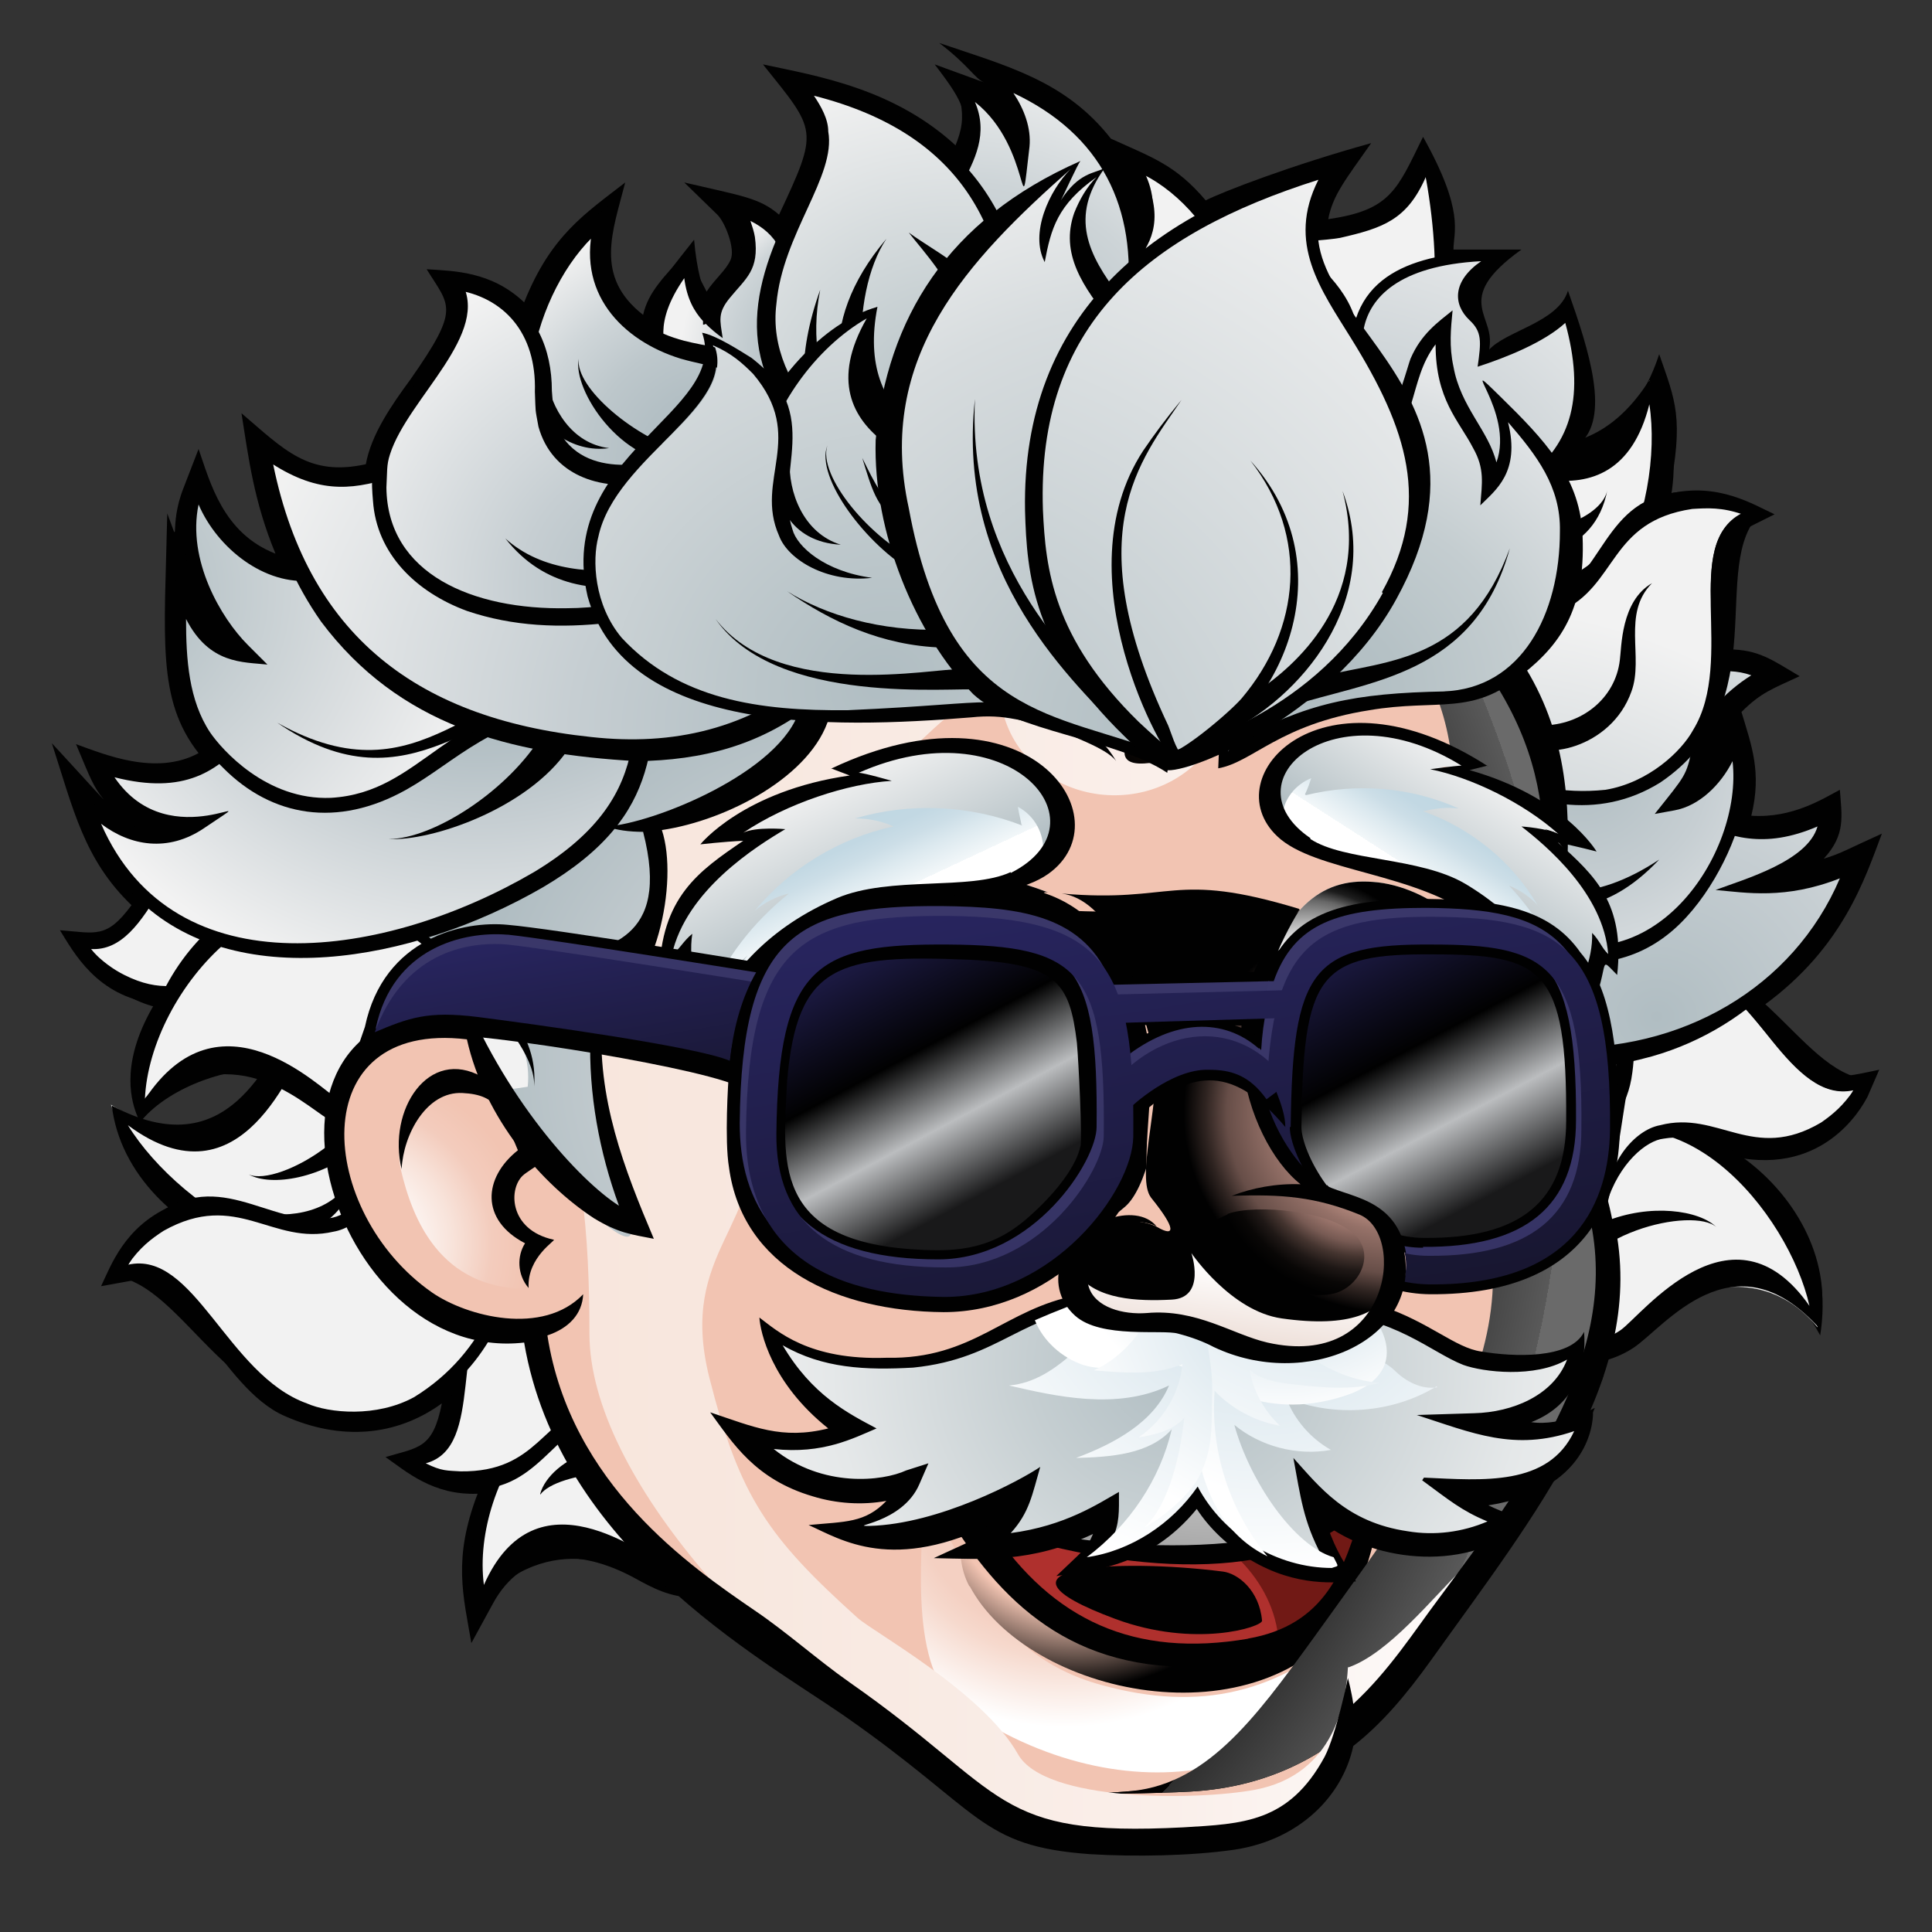
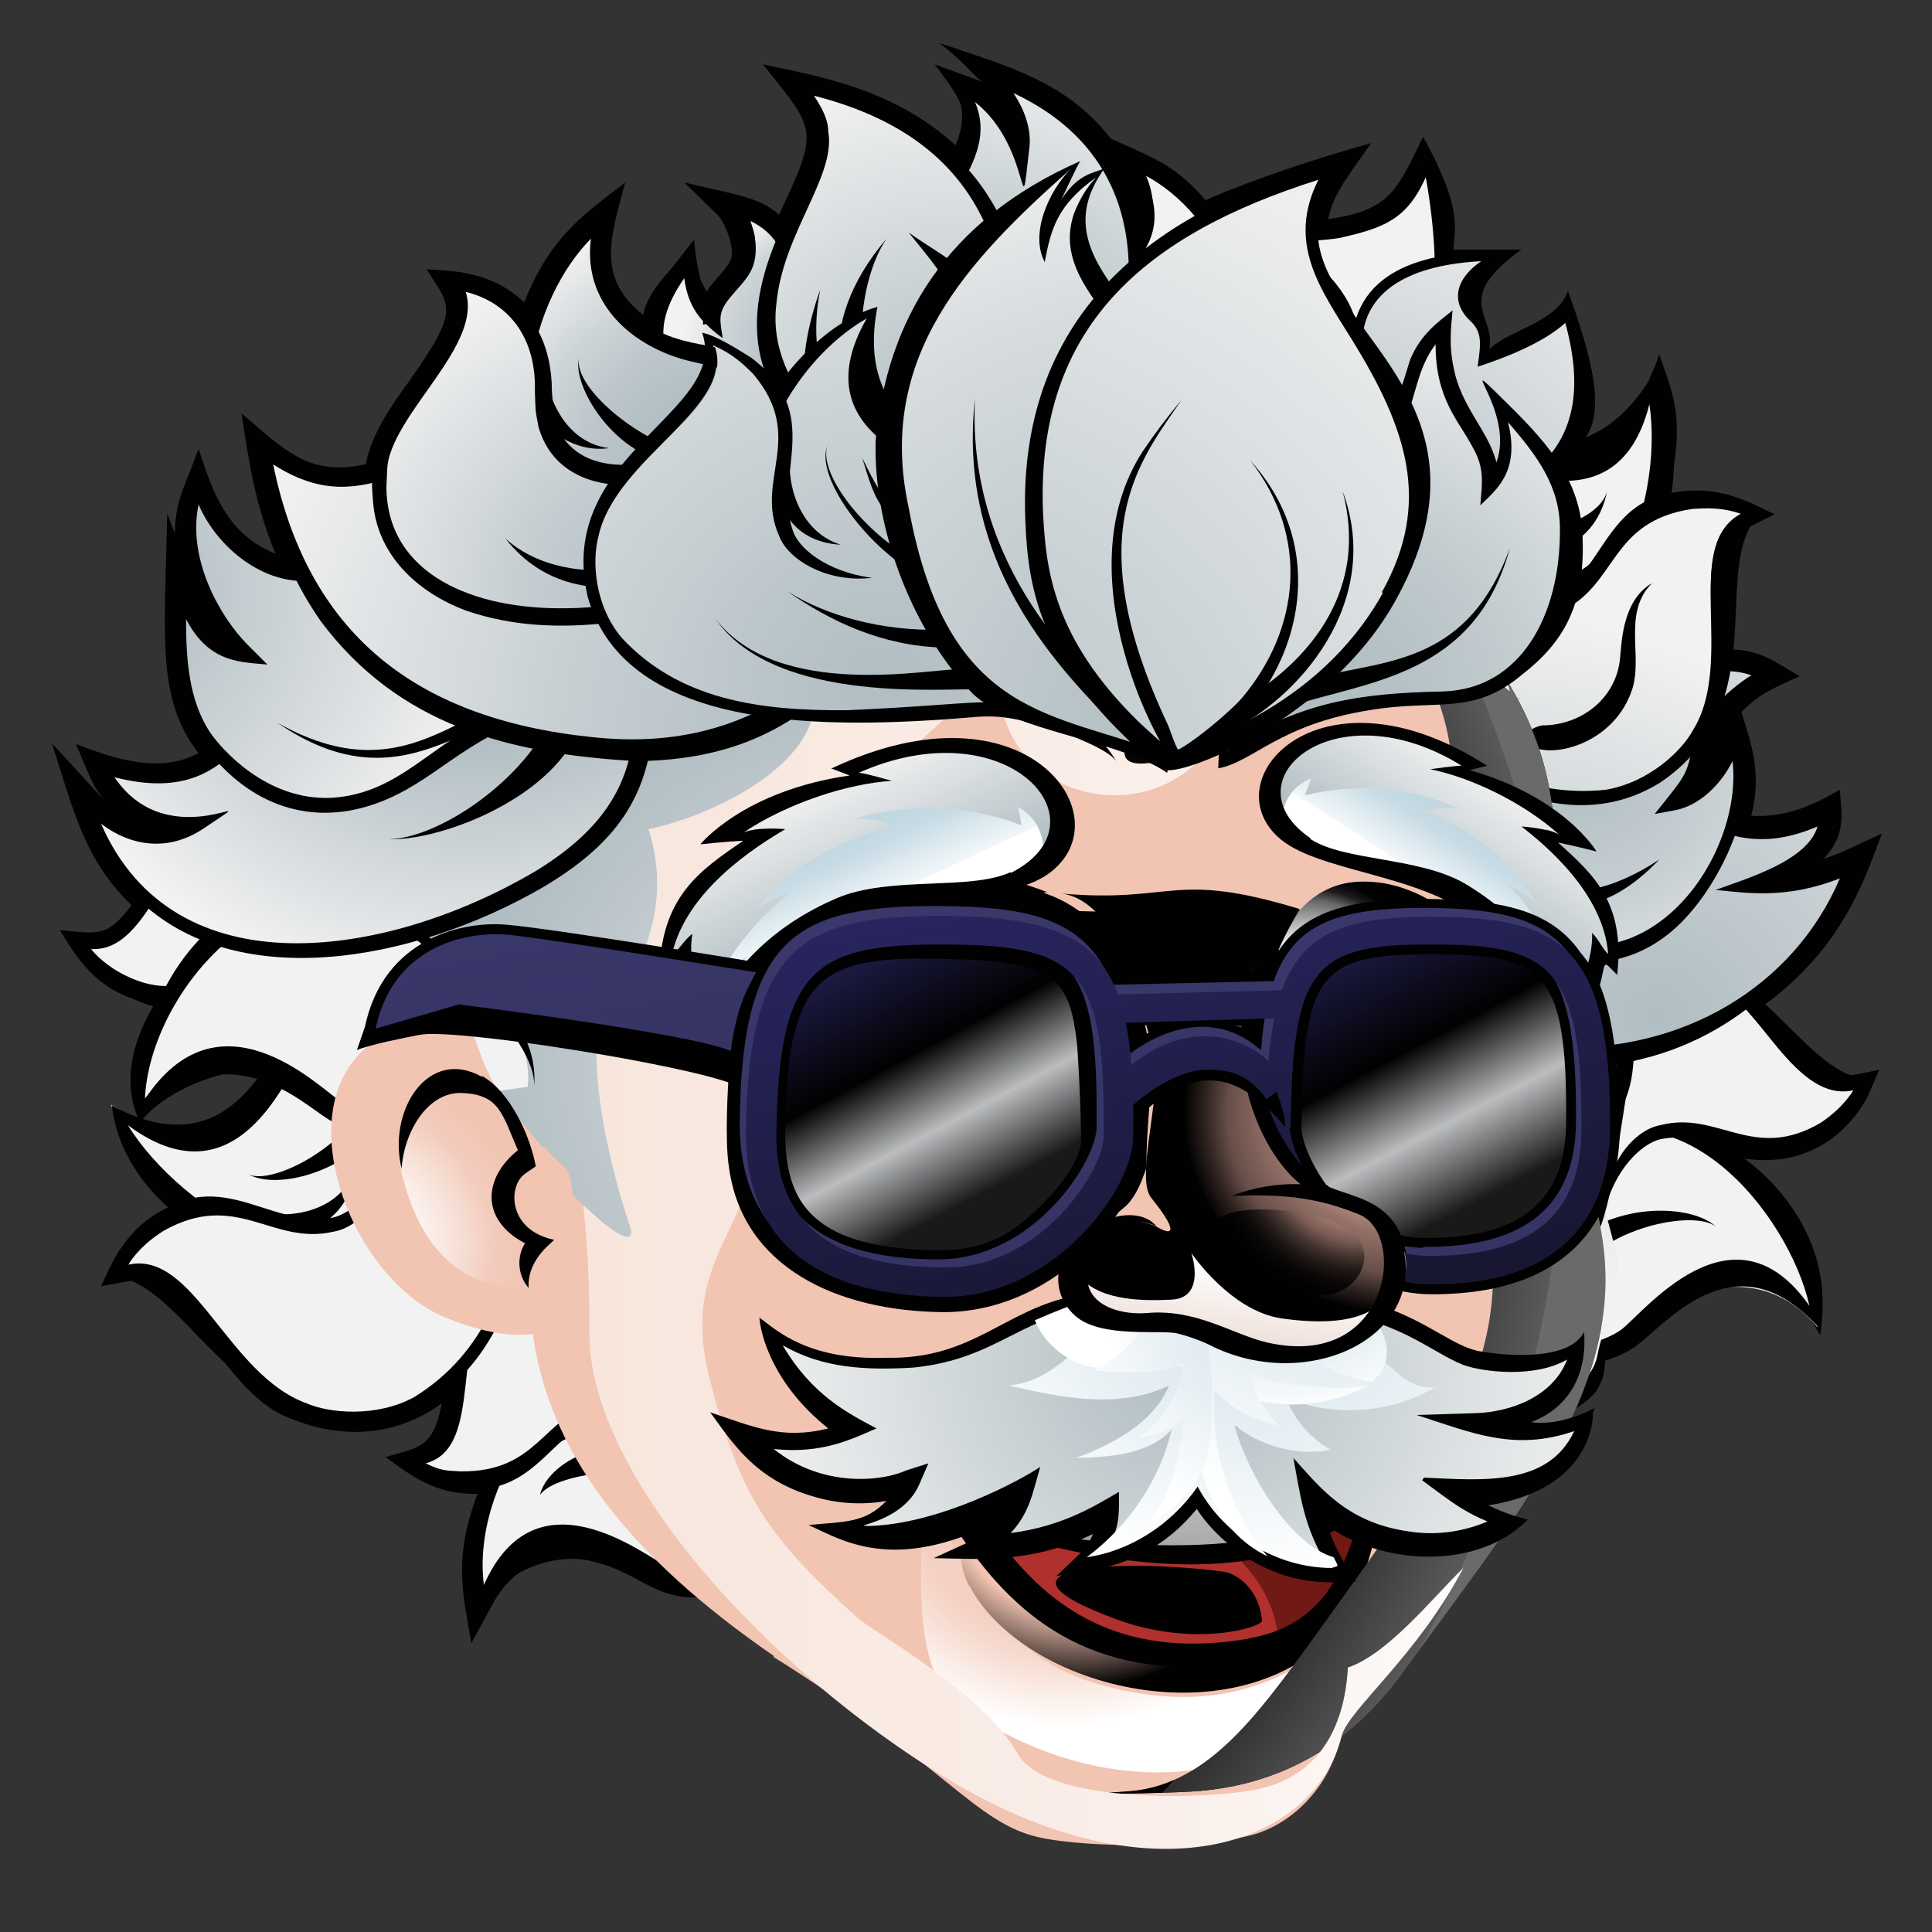
<svg xmlns="http://www.w3.org/2000/svg" xmlns:xlink="http://www.w3.org/1999/xlink" version="1.1" viewBox="0 0 216 216">
  <rect x="0" y="0" width="216" height="216" fill="#333333" stroke="none" />
  <defs>
    <style>
      .st0 {
        fill: url(#radial-gradient48);
      }

      .st0, .st1, .st2, .st3, .st4, .st5, .st6, .st7, .st8, .st9, .st10, .st11, .st12, .st13, .st14, .st15, .st16, .st17, .st18 {
        mix-blend-mode: screen;
      }

      .st1 {
        fill: url(#radial-gradient47);
      }

      .st2 {
        fill: url(#radial-gradient49);
      }

      .st3 {
        fill: url(#radial-gradient46);
      }

      .st4 {
        fill: url(#radial-gradient45);
      }

      .st5 {
        fill: url(#radial-gradient15);
      }

      .st6 {
        fill: url(#radial-gradient19);
      }

      .st7 {
        fill: url(#radial-gradient35);
      }

      .st8 {
        fill: url(#radial-gradient38);
      }

      .st9 {
        fill: url(#radial-gradient37);
      }

      .st10 {
        fill: url(#radial-gradient36);
      }

      .st11 {
        fill: url(#radial-gradient39);
      }

      .st12 {
        fill: url(#radial-gradient23);
      }

      .st13 {
        fill: url(#radial-gradient25);
      }

      .st14 {
        fill: url(#radial-gradient24);
      }

      .st15 {
        fill: url(#radial-gradient26);
      }

      .st16 {
        fill: url(#radial-gradient21);
      }

      .st19 {
        fill: url(#linear-gradient6);
      }

      .st20 {
        fill: url(#linear-gradient8);
      }

      .st21 {
        fill: url(#linear-gradient7);
      }

      .st22 {
        fill: url(#linear-gradient5);
      }

      .st17 {
        fill: url(#linear-gradient4);
      }

      .st23 {
        fill: #010101;
      }

      .st24 {
        fill: url(#radial-gradient32);
      }

      .st25 {
        fill: url(#radial-gradient30);
      }

      .st26 {
        fill: url(#radial-gradient31);
      }

      .st27 {
        fill: url(#radial-gradient53);
      }

      .st28 {
        fill: url(#radial-gradient51);
      }

      .st29 {
        fill: url(#radial-gradient54);
      }

      .st30 {
        fill: url(#radial-gradient52);
      }

      .st31 {
        fill: url(#radial-gradient50);
      }

      .st32 {
        fill: url(#radial-gradient27);
      }

      .st33 {
        fill: url(#radial-gradient28);
      }

      .st34 {
        fill: url(#radial-gradient29);
      }

      .st35 {
        fill: url(#radial-gradient16);
      }

      .st36 {
        fill: url(#radial-gradient17);
      }

      .st37 {
        fill: url(#radial-gradient12);
      }

      .st38 {
        fill: url(#radial-gradient18);
      }

      .st39 {
        fill: url(#radial-gradient10);
      }

      .st40 {
        fill: url(#radial-gradient13);
      }

      .st41 {
        fill: url(#radial-gradient11);
      }

      .st42 {
        fill: url(#radial-gradient40);
      }

      .st43 {
        fill: url(#linear-gradient13);
      }

      .st44 {
        fill: url(#linear-gradient12);
      }

      .st45 {
        fill: url(#linear-gradient11);
      }

      .st46 {
        fill: url(#linear-gradient14);
      }

      .st47 {
        fill: url(#radial-gradient);
      }

      .st48 {
        fill: url(#linear-gradient);
      }

      .st49 {
        isolation: isolate;
      }

      .st18 {
        fill: url(#linear-gradient10);
      }

      .st50 {
        fill: url(#New_Gradient_Swatch_51);
      }

      .st51 {
        fill: url(#New_Gradient_Swatch_31);
      }

      .st52 {
        fill: url(#New_Gradient_Swatch_64);
      }

      .st53 {
        fill: url(#New_Gradient_Swatch_61);
      }

      .st54 {
        fill: url(#New_Gradient_Swatch_62);
      }

      .st55 {
        fill: url(#New_Gradient_Swatch_63);
      }

      .st56 {
        fill: url(#New_Gradient_Swatch_41);
      }

      .st56, .st57, .st58, .st59, .st60, .st61, .st62, .st63, .st64, .st65, .st66, .st67, .st68, .st69, .st70 {
        mix-blend-mode: multiply;
      }

      .st71 {
        fill: #fff;
      }

      .st72 {
        fill: #f2c4b2;
      }

      .st73 {
        fill: url(#New_Gradient_Swatch_5);
      }

      .st74 {
        fill: url(#New_Gradient_Swatch_3);
      }

      .st75 {
        fill: url(#New_Gradient_Swatch_6);
      }

      .st76 {
        fill: url(#radial-gradient1);
      }

      .st77 {
        fill: url(#radial-gradient6);
      }

      .st78 {
        fill: url(#radial-gradient9);
      }

      .st79 {
        fill: url(#radial-gradient8);
      }

      .st80 {
        fill: url(#radial-gradient3);
      }

      .st81 {
        fill: url(#radial-gradient2);
      }

      .st82 {
        fill: url(#radial-gradient5);
      }

      .st83 {
        fill: url(#radial-gradient4);
      }

      .st84 {
        fill: url(#radial-gradient7);
      }

      .st57 {
        fill: url(#radial-gradient44);
      }

      .st58 {
        fill: url(#radial-gradient42);
      }

      .st59 {
        fill: url(#radial-gradient41);
      }

      .st60 {
        fill: url(#radial-gradient43);
      }

      .st61 {
        fill: url(#radial-gradient14);
      }

      .st62 {
        fill: url(#radial-gradient34);
      }

      .st63 {
        fill: url(#radial-gradient33);
      }

      .st64 {
        fill: url(#radial-gradient22);
      }

      .st65 {
        fill: url(#radial-gradient20);
      }

      .st66 {
        fill: url(#linear-gradient1);
      }

      .st67 {
        fill: url(#linear-gradient2);
      }

      .st68 {
        fill: url(#linear-gradient3);
      }

      .st69 {
        fill: url(#linear-gradient9);
      }

      .st70 {
        fill: url(#New_Gradient_Swatch_4);
      }
    </style>
    <radialGradient id="radial-gradient" cx="1795" cy="-1909.8" fx="1795" fy="-1909.8" r="49.4" gradientTransform="translate(-925.3 -2972.2) rotate(116.6) scale(1.2) skewX(-2.5)" gradientUnits="userSpaceOnUse">
      <stop offset="0" stop-color="#b0bdc2" />
      <stop offset=".2" stop-color="#bac5c9" />
      <stop offset=".7" stop-color="#d7dcde" />
      <stop offset="1" stop-color="#f2f2f2" />
    </radialGradient>
    <radialGradient id="radial-gradient1" cx="1835.6" cy="-1840.4" fx="1835.6" fy="-1840.4" r="49.4" gradientTransform="translate(-1849.4 -2474.7) rotate(96.4) scale(1.2 1.2) skewX(-3.8)" xlink:href="#radial-gradient" />
    <linearGradient id="linear-gradient" x1="954.8" y1="-2042" x2="996.1" y2="-1990.6" gradientTransform="translate(685.6 2358.7) rotate(-163.2) scale(1 -1) skewX(-4.3)" gradientUnits="userSpaceOnUse">
      <stop offset="0" stop-color="#b0bdc2" />
      <stop offset=".3" stop-color="#b3bfc4" />
      <stop offset=".5" stop-color="#bdc7cb" />
      <stop offset=".7" stop-color="#ced5d8" />
      <stop offset=".9" stop-color="#e6e8e9" />
      <stop offset="1" stop-color="#f2f2f2" />
    </linearGradient>
    <radialGradient id="New_Gradient_Swatch_6" data-name="New Gradient Swatch 6" cx="156.8" cy="87.8" fx="156.8" fy="87.8" r="42.3" gradientTransform="translate(-8.5 -8) rotate(4.7) scale(1.3 1.2) skewX(-.4)" gradientUnits="userSpaceOnUse">
      <stop offset="0" stop-color="#b0bdc2" />
      <stop offset=".4" stop-color="#c6ced2" />
      <stop offset="1" stop-color="#f2f2f2" />
    </radialGradient>
    <radialGradient id="New_Gradient_Swatch_61" data-name="New Gradient Swatch 6" cx="148.1" cy="65.5" fx="148.1" fy="65.5" r="27.9" xlink:href="#New_Gradient_Swatch_6" />
    <radialGradient id="radial-gradient2" cx="-1215.3" cy="-363.8" fx="-1215.3" fy="-363.8" r="47.2" gradientTransform="translate(1362 1077.5) rotate(52.6) scale(1.2 -1.2) skewX(-2.1)" xlink:href="#radial-gradient" />
    <radialGradient id="radial-gradient3" cx="-1215.3" cy="-363.8" fx="-1215.3" fy="-363.8" r="47.2" gradientTransform="translate(1362 1077.5) rotate(52.6) scale(1.2 -1.2) skewX(-2.1)" xlink:href="#radial-gradient" />
    <radialGradient id="radial-gradient4" cx="2491" cy="909.8" fx="2491" fy="909.8" r="48.9" gradientTransform="translate(2608.1 2138.9) rotate(-120) scale(1.2 -1.2) skewX(-2.3)" gradientUnits="userSpaceOnUse">
      <stop offset=".3" stop-color="#b0bdc2" />
      <stop offset=".5" stop-color="#b3bfc4" />
      <stop offset=".6" stop-color="#bdc7cb" />
      <stop offset=".8" stop-color="#ced5d8" />
      <stop offset=".9" stop-color="#e6e8e9" />
      <stop offset="1" stop-color="#f2f2f2" />
    </radialGradient>
    <radialGradient id="radial-gradient5" cx="1425.6" cy="-1594.4" fx="1425.6" fy="-1594.4" r="52" gradientTransform="translate(1780.9 2222.4) rotate(-82.3) scale(1.2 1.2) skewX(-3.7)" xlink:href="#radial-gradient" />
    <radialGradient id="radial-gradient6" cx="1425.6" cy="-1594.4" fx="1425.6" fy="-1594.4" r="52" gradientTransform="translate(1780.9 2222.4) rotate(-82.3) scale(1.2 1.2) skewX(-3.7)" xlink:href="#radial-gradient" />
    <radialGradient id="radial-gradient7" cx="1486.1" cy="-1668.8" fx="1486.1" fy="-1668.8" r="52" gradientTransform="translate(170.8 2862.1) rotate(-137.3) scale(1.2 -1.2) skewX(-2.1)" xlink:href="#radial-gradient" />
    <radialGradient id="radial-gradient8" cx="1486.1" cy="-1668.8" fx="1486.1" fy="-1668.8" r="52" gradientTransform="translate(170.8 2862.1) rotate(-137.3) scale(1.2 -1.2) skewX(-2.1)" xlink:href="#radial-gradient" />
    <radialGradient id="New_Gradient_Swatch_62" data-name="New Gradient Swatch 6" cx="124.5" cy="50.1" fx="124.5" fy="50.1" r="41.6" xlink:href="#New_Gradient_Swatch_6" />
    <radialGradient id="radial-gradient9" cx="106.8" cy="86.4" fx="106.8" fy="86.4" r="17" gradientTransform="translate(-40.7 -63.5) scale(1.3 1.2)" gradientUnits="userSpaceOnUse">
      <stop offset=".2" stop-color="#b0bdc2" />
      <stop offset=".4" stop-color="#b3bfc4" />
      <stop offset=".6" stop-color="#bdc7cb" />
      <stop offset=".8" stop-color="#ced5d8" />
      <stop offset=".9" stop-color="#e6e8e9" />
      <stop offset="1" stop-color="#f2f2f2" />
    </radialGradient>
    <radialGradient id="radial-gradient10" cx="2174.9" cy="-1310.3" fx="2174.9" fy="-1310.3" r="37.2" gradientTransform="translate(3053.9 1523) rotate(178.1) scale(1.3 -1.2) skewX(-4.5)" xlink:href="#radial-gradient" />
    <radialGradient id="radial-gradient11" cx="2174.9" cy="-1310.3" fx="2174.9" fy="-1310.3" r="37.2" gradientTransform="translate(3053.9 1523) rotate(178.1) scale(1.3 -1.2) skewX(-4.5)" xlink:href="#radial-gradient" />
    <radialGradient id="radial-gradient12" cx="92.9" cy="33.4" fx="92.9" fy="33.4" r="29.5" gradientTransform="translate(-8.5 -8) rotate(4.7) scale(1.3 1.2) skewX(-.4)" gradientUnits="userSpaceOnUse">
      <stop offset="0" stop-color="#b0bdc2" />
      <stop offset=".2" stop-color="#b7c3c7" />
      <stop offset=".6" stop-color="#cdd4d7" />
      <stop offset="1" stop-color="#eff0f0" />
      <stop offset="1" stop-color="#f2f2f2" />
    </radialGradient>
    <radialGradient id="radial-gradient13" cx="113.5" cy="90.8" fx="113.5" fy="90.8" r="31.7" gradientTransform="translate(-40.7 -63.5) scale(1.3 1.2)" gradientUnits="userSpaceOnUse">
      <stop offset="0" stop-color="#b0bdc2" />
      <stop offset=".2" stop-color="#c0cacd" />
      <stop offset="1" stop-color="#f2f2f2" />
    </radialGradient>
    <radialGradient id="radial-gradient14" cx="216.2" cy="194.8" fx="216.2" fy="194.8" r="21.6" gradientTransform="translate(379.3 -87.8) rotate(175.5) scale(1.3 -1.2) skewX(-.4)" gradientUnits="userSpaceOnUse">
      <stop offset=".6" stop-color="#f4d0c2" />
      <stop offset=".7" stop-color="#f6d9cd" />
      <stop offset="1" stop-color="#fff" />
    </radialGradient>
    <radialGradient id="radial-gradient15" cx="215.3" cy="194.9" fx="215.3" fy="194.9" r="18" gradientTransform="translate(379.3 -87.8) rotate(175.5) scale(1.3 -1.2) skewX(-.4)" gradientUnits="userSpaceOnUse">
      <stop offset=".6" stop-color="#f2c4b2" />
      <stop offset="1" stop-color="#010101" />
    </radialGradient>
    <radialGradient id="radial-gradient16" cx="-4313.9" cy="-3244.1" fx="-4313.9" fy="-3244.1" r="92.9" gradientTransform="translate(3415.8 344.1) rotate(-44.6) scale(.6 .8) skewX(-13.6)" gradientUnits="userSpaceOnUse">
      <stop offset="0" stop-color="#58120f" />
      <stop offset=".4" stop-color="#5c1310" />
      <stop offset=".8" stop-color="#691613" />
      <stop offset="1" stop-color="#711915" />
    </radialGradient>
    <radialGradient id="radial-gradient17" cx="-5027.8" cy="2236.3" fx="-5027.8" fy="2236.3" r="50.4" gradientTransform="translate(3390 -315.6) rotate(14.2) scale(.6 .6) skewX(-1.1)" gradientUnits="userSpaceOnUse">
      <stop offset="0" stop-color="#edabab" />
      <stop offset="1" stop-color="#af302d" />
    </radialGradient>
    <radialGradient id="radial-gradient18" cx="-5315.1" cy="-1485.6" fx="-5315.1" fy="-1485.6" r="57.2" gradientTransform="translate(3458.2 282.6) rotate(-13.2) scale(.6 .6) skewX(1)" gradientUnits="userSpaceOnUse">
      <stop offset="0" stop-color="#fff" />
      <stop offset="1" stop-color="#919191" />
    </radialGradient>
    <radialGradient id="radial-gradient19" cx="2271.1" cy="242.5" fx="2271.1" fy="242.5" r="13.7" gradientTransform="translate(2897.5 -533.3) rotate(171.2) scale(1.3 -1.2) skewX(-.7)" gradientUnits="userSpaceOnUse">
      <stop offset="0" stop-color="#d07d73" />
      <stop offset="1" stop-color="#010101" />
    </radialGradient>
    <radialGradient id="radial-gradient20" cx="217.5" cy="151.1" fx="217.5" fy="151.1" r="19.2" gradientTransform="translate(378.9 -62.2) rotate(180) scale(1.3 -1.2)" gradientUnits="userSpaceOnUse">
      <stop offset="0" stop-color="#f2c4b2" />
      <stop offset=".2" stop-color="#f2c6b5" />
      <stop offset=".5" stop-color="#f4cfc1" />
      <stop offset=".7" stop-color="#f7ded4" />
      <stop offset=".9" stop-color="#fcf2ee" />
      <stop offset="1" stop-color="#fff" />
    </radialGradient>
    <radialGradient id="radial-gradient21" cx="217.5" cy="146.9" fx="217.5" fy="146.9" r="14.4" gradientTransform="translate(378.9 -62.2) rotate(180) scale(1.3 -1.2)" gradientUnits="userSpaceOnUse">
      <stop offset=".6" stop-color="#fff" />
      <stop offset=".7" stop-color="#dadada" />
      <stop offset=".8" stop-color="#666" />
      <stop offset=".9" stop-color="#1d1d1d" />
      <stop offset="1" stop-color="#010101" />
    </radialGradient>
    <radialGradient id="radial-gradient22" cx="180.2" cy="148.2" fx="180.2" fy="148.2" r="13" gradientTransform="translate(378.9 -62.2) rotate(180) scale(1.3 -1.2)" gradientUnits="userSpaceOnUse">
      <stop offset=".8" stop-color="#f8e0d3" />
      <stop offset=".8" stop-color="#f8e2d6" />
      <stop offset=".9" stop-color="#faeae2" />
      <stop offset="1" stop-color="#fdf8f5" />
      <stop offset="1" stop-color="#fff" />
    </radialGradient>
    <radialGradient id="radial-gradient23" cx="179.1" cy="144" fx="179.1" fy="144" r="10.4" gradientTransform="translate(378.9 -62.2) rotate(180) scale(1.3 -1.2)" gradientUnits="userSpaceOnUse">
      <stop offset=".4" stop-color="#fff" />
      <stop offset=".5" stop-color="#dadada" />
      <stop offset=".8" stop-color="#666" />
      <stop offset=".9" stop-color="#1d1d1d" />
      <stop offset="1" stop-color="#010101" />
    </radialGradient>
    <radialGradient id="radial-gradient24" cx="218" cy="149.7" fx="218" fy="149.7" r="18" gradientTransform="translate(378.9 -62.2) rotate(180) scale(1.3 -1.2)" gradientUnits="userSpaceOnUse">
      <stop offset=".4" stop-color="#bdbdbd" />
      <stop offset=".5" stop-color="#acacac" />
      <stop offset=".6" stop-color="#818181" />
      <stop offset=".8" stop-color="#3c3c3c" />
      <stop offset="1" stop-color="#010101" />
    </radialGradient>
    <radialGradient id="radial-gradient25" cx="131.9" cy="151.7" fx="131.9" fy="151.7" r="35.8" gradientTransform="translate(378.9 -62.2) rotate(180) scale(1.3 -1.2)" gradientUnits="userSpaceOnUse">
      <stop offset=".6" stop-color="#fff" />
      <stop offset=".7" stop-color="#fbfbfb" />
      <stop offset=".8" stop-color="#f2f2f2" />
      <stop offset=".8" stop-color="#e1e1e1" />
      <stop offset=".8" stop-color="#cacaca" />
      <stop offset=".9" stop-color="#acacac" />
      <stop offset=".9" stop-color="#888" />
      <stop offset=".9" stop-color="#5c5c5c" />
      <stop offset="1" stop-color="#2b2b2b" />
      <stop offset="1" stop-color="#010101" />
    </radialGradient>
    <radialGradient id="radial-gradient26" cx="265.7" cy="155.1" fx="265.7" fy="155.1" r="108.7" gradientTransform="translate(378.9 -62.2) rotate(180) scale(1.3 -1.2)" gradientUnits="userSpaceOnUse">
      <stop offset=".9" stop-color="#010101" />
      <stop offset=".9" stop-color="#2e2e2e" />
      <stop offset="1" stop-color="#595959" />
      <stop offset="1" stop-color="#6a6a6a" />
    </radialGradient>
    <linearGradient id="linear-gradient1" x1="131" y1="134.2" x2="258.5" y2="134.2" gradientTransform="translate(298.8 -54.6) rotate(180) scale(1 -1)" gradientUnits="userSpaceOnUse">
      <stop offset="0" stop-color="#fff" />
      <stop offset="0" stop-color="#fefdfd" />
      <stop offset=".3" stop-color="#faefea" />
      <stop offset=".7" stop-color="#f8e7de" />
      <stop offset="1" stop-color="#f8e5db" />
    </linearGradient>
    <linearGradient id="linear-gradient2" x1="131" y1="128" x2="258.5" y2="128" xlink:href="#linear-gradient1" />
    <linearGradient id="linear-gradient3" x1="129.2" y1="195.1" x2="258.7" y2="195.1" xlink:href="#linear-gradient1" />
    <radialGradient id="radial-gradient27" cx="107.9" cy="151.9" fx="107.9" fy="151.9" r="36.1" gradientTransform="translate(-40.7 -63.5) scale(1.3 1.2)" gradientUnits="userSpaceOnUse">
      <stop offset="0" stop-color="#f2f2f2" />
      <stop offset=".1" stop-color="#eaebec" />
      <stop offset=".7" stop-color="#c0c9cd" />
      <stop offset="1" stop-color="#b0bdc2" />
    </radialGradient>
    <radialGradient id="radial-gradient28" cx="-877.4" cy="-1266.1" fx="-877.4" fy="-1266.1" r="49.3" gradientTransform="translate(1833.6 684.4) rotate(75.2) scale(1.2 -1.2) skewX(-3.2)" xlink:href="#radial-gradient" />
    <radialGradient id="radial-gradient29" cx="-895" cy="-1317.4" fx="-895" fy="-1317.4" r="49.3" gradientTransform="translate(1988.4 263.3) rotate(61.8) scale(1.2 -1.2) skewX(-2.4)" xlink:href="#radial-gradient" />
    <radialGradient id="radial-gradient30" cx="52.2" cy="53.8" fx="52.2" fy="53.8" r="41.7" gradientTransform="translate(-8.5 -8) rotate(4.7) scale(1.3 1.2) skewX(-.4)" gradientUnits="userSpaceOnUse">
      <stop offset=".4" stop-color="#b0bdc2" />
      <stop offset=".6" stop-color="#c6ced2" />
      <stop offset="1" stop-color="#f2f2f2" />
    </radialGradient>
    <radialGradient id="radial-gradient31" cx="594.1" cy="-2519.2" fx="594.1" fy="-2519.2" r="34.9" gradientTransform="translate(2918.1 1967.8) rotate(142.8) scale(1.3 -1.3) skewX(-6.9)" gradientUnits="userSpaceOnUse">
      <stop offset="0" stop-color="#b0bdc2" />
      <stop offset=".3" stop-color="#bbc6ca" />
      <stop offset=".7" stop-color="#dadee0" />
      <stop offset="1" stop-color="#f2f2f2" />
    </radialGradient>
    <radialGradient id="New_Gradient_Swatch_63" data-name="New Gradient Swatch 6" cx="82.3" cy="67.5" fx="82.3" fy="67.5" r="51.7" xlink:href="#New_Gradient_Swatch_6" />
    <radialGradient id="radial-gradient32" cx="93.4" cy="96.1" fx="93.4" fy="96.1" r="23.6" gradientTransform="translate(-40.7 -63.5) scale(1.3 1.2)" gradientUnits="userSpaceOnUse">
      <stop offset="0" stop-color="#b0bdc2" />
      <stop offset=".3" stop-color="#b3bfc4" />
      <stop offset=".5" stop-color="#bdc7cb" />
      <stop offset=".7" stop-color="#ced5d8" />
      <stop offset=".9" stop-color="#e6e8e9" />
      <stop offset="1" stop-color="#f2f2f2" />
    </radialGradient>
    <radialGradient id="New_Gradient_Swatch_64" data-name="New Gradient Swatch 6" cx="68.8" cy="55.7" fx="68.8" fy="55.7" r="31.6" xlink:href="#New_Gradient_Swatch_6" />
    <radialGradient id="radial-gradient33" cx="192.1" cy="166.7" fx="192.1" fy="166.7" r="13.2" gradientTransform="translate(378.9 -62.2) rotate(180) scale(1.3 -1.2)" gradientUnits="userSpaceOnUse">
      <stop offset="0" stop-color="#f2c4b2" />
      <stop offset=".2" stop-color="#f2c6b5" />
      <stop offset=".5" stop-color="#f4cfc1" />
      <stop offset=".7" stop-color="#f7ded4" />
      <stop offset=".9" stop-color="#fcf3f0" />
      <stop offset="1" stop-color="#fff" />
    </radialGradient>
    <radialGradient id="radial-gradient34" cx="262.6" cy="167.8" fx="262.6" fy="167.8" r="16.8" gradientTransform="translate(378.9 -62.2) rotate(180) scale(1.3 -1.2)" gradientUnits="userSpaceOnUse">
      <stop offset=".3" stop-color="#fff" />
      <stop offset=".6" stop-color="#f8e3da" />
      <stop offset=".8" stop-color="#f3ccbd" />
      <stop offset="1" stop-color="#f2c4b2" />
    </radialGradient>
    <radialGradient id="New_Gradient_Swatch_3" data-name="New Gradient Swatch 3" cx="215.5" cy="150" fx="215.5" fy="150" r="17.9" gradientTransform="translate(378.9 -62.2) rotate(180) scale(1.3 -1.2)" gradientUnits="userSpaceOnUse">
      <stop offset="0" stop-color="#fff" />
      <stop offset=".2" stop-color="#f9fbfc" />
      <stop offset=".4" stop-color="#ebf1f3" />
      <stop offset=".6" stop-color="#d3e0e5" />
      <stop offset=".9" stop-color="#b1c8d2" />
      <stop offset="1" stop-color="#9ebbc7" />
    </radialGradient>
    <radialGradient id="radial-gradient35" cx="222.8" cy="139.7" fx="222.8" fy="139.7" r="16.9" gradientTransform="translate(378.9 -62.2) rotate(180) scale(1.3 -1.2)" gradientUnits="userSpaceOnUse">
      <stop offset=".7" stop-color="#010101" />
      <stop offset=".7" stop-color="#030708" />
      <stop offset=".8" stop-color="#0b181c" />
      <stop offset=".8" stop-color="#18333d" />
      <stop offset=".9" stop-color="#2a5a6a" />
      <stop offset="1" stop-color="#418ba4" />
      <stop offset="1" stop-color="#4ea6c4" />
    </radialGradient>
    <radialGradient id="radial-gradient36" cx="-6750.4" cy="-3169.7" fx="-6750.4" fy="-3169.7" r="8.7" gradientTransform="translate(4578.3 412.2) rotate(-20.5) scale(.6 .6) skewX(1.5)" gradientUnits="userSpaceOnUse">
      <stop offset=".2" stop-color="#fff" />
      <stop offset=".3" stop-color="#c4c4c4" />
      <stop offset=".4" stop-color="#898989" />
      <stop offset=".6" stop-color="#585858" />
      <stop offset=".7" stop-color="#323232" />
      <stop offset=".8" stop-color="#171717" />
      <stop offset=".9" stop-color="#060606" />
      <stop offset="1" stop-color="#010101" />
    </radialGradient>
    <radialGradient id="radial-gradient37" cx="209.7" cy="113.1" fx="209.7" fy="113.1" r="21.4" gradientTransform="translate(378.9 -62.2) rotate(180) scale(1.3 -1.2)" gradientUnits="userSpaceOnUse">
      <stop offset=".8" stop-color="#010101" />
      <stop offset=".9" stop-color="#0d0704" />
      <stop offset=".9" stop-color="#2d1a0e" />
      <stop offset="1" stop-color="#412513" />
      <stop offset="1" stop-color="#492a16" />
    </radialGradient>
    <radialGradient id="radial-gradient38" cx="185.6" cy="114.2" fx="185.6" fy="114.2" r="12.9" gradientTransform="translate(378.9 -62.2) rotate(180) scale(1.3 -1.2)" gradientUnits="userSpaceOnUse">
      <stop offset="0" stop-color="#492a16" />
      <stop offset="1" stop-color="#010101" />
    </radialGradient>
    <radialGradient id="radial-gradient39" cx="186.7" cy="112.4" fx="186.7" fy="112.4" r="12.7" xlink:href="#radial-gradient38" />
    <radialGradient id="radial-gradient40" cx="132.7" cy="180.1" fx="132.7" fy="180.1" r="42.8" gradientTransform="translate(-40.7 -63.5) scale(1.3 1.2)" gradientUnits="userSpaceOnUse">
      <stop offset="0" stop-color="#b0bdc2" />
      <stop offset=".3" stop-color="#c5ced1" />
      <stop offset=".7" stop-color="#e5e8e9" />
      <stop offset="1" stop-color="#f2f2f2" />
    </radialGradient>
    <radialGradient id="radial-gradient41" cx="139.8" cy="170" fx="139.8" fy="170" r="29.8" gradientTransform="translate(-40.7 -63.5) scale(1.3 1.2)" gradientUnits="userSpaceOnUse">
      <stop offset="0" stop-color="#d3e2eb" />
      <stop offset=".4" stop-color="#dfeaf0" />
      <stop offset="1" stop-color="#fff" />
    </radialGradient>
    <radialGradient id="radial-gradient42" cx="141.5" cy="166.3" fx="141.5" fy="166.3" r="18.7" gradientTransform="translate(-40.7 -63.5) scale(1.3 1.2)" gradientUnits="userSpaceOnUse">
      <stop offset=".4" stop-color="#d3e2eb" />
      <stop offset=".6" stop-color="#dfeaf0" />
      <stop offset="1" stop-color="#fff" />
    </radialGradient>
    <radialGradient id="radial-gradient43" cx="146.3" cy="164.9" fx="146.3" fy="164.9" r="28.5" xlink:href="#radial-gradient41" />
    <radialGradient id="radial-gradient44" cx="143.1" cy="174.3" fx="143.1" fy="174.3" r="21.2" xlink:href="#radial-gradient41" />
    <radialGradient id="New_Gradient_Swatch_31" data-name="New Gradient Swatch 3" cx="169.6" cy="149.3" fx="169.6" fy="149.3" r="20.5" xlink:href="#New_Gradient_Swatch_3" />
    <radialGradient id="radial-gradient45" cx="181" cy="140.6" fx="181" fy="140.6" r="13.7" xlink:href="#radial-gradient35" />
    <radialGradient id="radial-gradient46" cx="-6667.8" cy="-3140.1" fx="-6667.8" fy="-3140.1" r="7.9" gradientTransform="translate(4578.3 412.2) rotate(-20.5) scale(.6 .6) skewX(1.5)" gradientUnits="userSpaceOnUse">
      <stop offset=".2" stop-color="#fff" />
      <stop offset=".3" stop-color="#d0d0d0" />
      <stop offset=".4" stop-color="#929292" />
      <stop offset=".6" stop-color="#5e5e5e" />
      <stop offset=".7" stop-color="#353535" />
      <stop offset=".8" stop-color="#181818" />
      <stop offset=".9" stop-color="#070707" />
      <stop offset="1" stop-color="#010101" />
    </radialGradient>
    <linearGradient id="New_Gradient_Swatch_5" data-name="New Gradient Swatch 5" x1="-357.2" y1="568.8" x2="-358.5" y2="553" gradientTransform="translate(116 -569.5) rotate(-151.6) scale(1 -1)" gradientUnits="userSpaceOnUse">
      <stop offset="0" stop-color="#b0bdc2" />
      <stop offset="1" stop-color="#f2f2f2" />
    </linearGradient>
    <linearGradient id="New_Gradient_Swatch_4" data-name="New Gradient Swatch 4" x1="-357.2" y1="566.8" x2="-357.9" y2="557.6" gradientTransform="translate(116 -569.5) rotate(-151.6) scale(1 -1)" gradientUnits="userSpaceOnUse">
      <stop offset="0" stop-color="#fff" />
      <stop offset="0" stop-color="#f2f7f9" />
      <stop offset=".3" stop-color="#dce9ef" />
      <stop offset=".5" stop-color="#ccdee7" />
      <stop offset=".7" stop-color="#c2d8e3" />
      <stop offset="1" stop-color="#c0d7e2" />
    </linearGradient>
    <linearGradient id="linear-gradient4" x1="188.2" y1="154.3" x2="210.4" y2="195.3" gradientTransform="translate(-36.8 -56.1) rotate(.7)" gradientUnits="userSpaceOnUse">
      <stop offset="0" stop-color="#282560" />
      <stop offset=".4" stop-color="#010101" />
      <stop offset=".6" stop-color="#bbbdbf" />
      <stop offset=".8" stop-color="#19191a" />
    </linearGradient>
    <linearGradient id="linear-gradient5" x1="176.5" y1="68.9" x2="251.5" y2="510.3" gradientTransform="translate(-35.2 -55.6)" gradientUnits="userSpaceOnUse">
      <stop offset="0" stop-color="#434076" />
      <stop offset="1" stop-color="#161439" />
    </linearGradient>
    <linearGradient id="linear-gradient6" x1="190.5" y1="148.1" x2="201.5" y2="212.8" gradientTransform="translate(-35.2 -55.6)" gradientUnits="userSpaceOnUse">
      <stop offset="0" stop-color="#282560" />
      <stop offset="1" stop-color="#131223" />
    </linearGradient>
    <linearGradient id="New_Gradient_Swatch_51" data-name="New Gradient Swatch 5" x1="-128.8" y1="677.7" x2="-130.2" y2="660.7" gradientTransform="translate(-19.2 -576.5) rotate(-20.5)" xlink:href="#New_Gradient_Swatch_5" />
    <linearGradient id="New_Gradient_Swatch_41" data-name="New Gradient Swatch 4" x1="-128.7" y1="675.5" x2="-129.5" y2="665.6" gradientTransform="translate(-19.2 -576.5) rotate(-20.5)" xlink:href="#New_Gradient_Swatch_4" />
    <linearGradient id="linear-gradient7" x1="90.9" y1="121.9" x2="122.2" y2="306.6" xlink:href="#linear-gradient5" />
    <linearGradient id="linear-gradient8" x1="97.1" y1="159.3" x2="101.7" y2="186.6" xlink:href="#linear-gradient6" />
    <radialGradient id="radial-gradient47" cx="156.1" cy="162.1" fx="156.1" fy="162.1" r="15" gradientTransform="translate(-40.7 -63.5) scale(1.3 1.2)" gradientUnits="userSpaceOnUse">
      <stop offset="0" stop-color="#e9b1a2" />
      <stop offset=".2" stop-color="#b88b80" />
      <stop offset=".4" stop-color="#775a53" />
      <stop offset=".6" stop-color="#44342f" />
      <stop offset=".8" stop-color="#1f1816" />
      <stop offset=".9" stop-color="#090706" />
      <stop offset="1" stop-color="#010101" />
    </radialGradient>
    <radialGradient id="radial-gradient48" cx="151.8" cy="156.6" fx="151.8" fy="156.6" r="18.7" gradientTransform="translate(-40.7 -63.5) scale(1.3 1.2)" gradientUnits="userSpaceOnUse">
      <stop offset=".2" stop-color="#e9b1a2" />
      <stop offset=".3" stop-color="#e3ac9e" />
      <stop offset=".4" stop-color="#d3a093" />
      <stop offset=".5" stop-color="#b98d81" />
      <stop offset=".6" stop-color="#957168" />
      <stop offset=".8" stop-color="#674e48" />
      <stop offset=".9" stop-color="#2f2421" />
      <stop offset="1" stop-color="#010101" />
    </radialGradient>
    <linearGradient id="linear-gradient9" x1="653.3" y1="209.9" x2="654.4" y2="202.2" gradientTransform="translate(-518.1 -53.9) rotate(-.5)" gradientUnits="userSpaceOnUse">
      <stop offset="0" stop-color="#edded7" />
      <stop offset="1" stop-color="#fdfbfa" />
    </linearGradient>
    <radialGradient id="radial-gradient49" cx="132.7" cy="-17.9" fx="132.7" fy="-17.9" r="13" gradientTransform="translate(-20 103.5) rotate(15.7) scale(1.3 1.2) skewX(-1.2)" gradientUnits="userSpaceOnUse">
      <stop offset=".3" stop-color="#e9b1a2" />
      <stop offset=".4" stop-color="#b88b80" />
      <stop offset=".6" stop-color="#775a53" />
      <stop offset=".7" stop-color="#44342f" />
      <stop offset=".8" stop-color="#1f1816" />
      <stop offset=".9" stop-color="#090706" />
      <stop offset="1" stop-color="#010101" />
    </radialGradient>
    <radialGradient id="radial-gradient50" cx="125.3" cy="60.4" fx="125.3" fy="60.4" r="35.4" gradientTransform="translate(-8.5 -8) rotate(4.7) scale(1.3 1.2) skewX(-.4)" gradientUnits="userSpaceOnUse">
      <stop offset="0" stop-color="#b0bdc2" />
      <stop offset=".2" stop-color="#b5c1c5" />
      <stop offset=".5" stop-color="#c4cdd0" />
      <stop offset=".8" stop-color="#dce0e2" />
      <stop offset="1" stop-color="#f2f2f2" />
    </radialGradient>
    <radialGradient id="radial-gradient51" cx="-888.7" cy="-1353.3" fx="-888.7" fy="-1353.3" r="52" gradientTransform="translate(1167 1672.9) rotate(-1.5) scale(1.3 1.2) skewX(-4.2)" xlink:href="#radial-gradient" />
    <radialGradient id="radial-gradient52" cx="-888.7" cy="-1353.3" fx="-888.7" fy="-1353.3" r="52" gradientTransform="translate(1167 1672.9) rotate(-1.5) scale(1.3 1.2) skewX(-4.2)" xlink:href="#radial-gradient" />
    <radialGradient id="radial-gradient53" cx="133.5" cy="120.7" fx="133.5" fy="120.7" r="56.9" gradientTransform="translate(-40.7 -63.5) scale(1.3 1.2)" xlink:href="#radial-gradient" />
    <radialGradient id="radial-gradient54" cx="87.6" cy="75.5" fx="87.6" fy="75.5" r="73.5" gradientTransform="translate(-8.5 -8) rotate(4.7) scale(1.3 1.2) skewX(-.4)" gradientUnits="userSpaceOnUse">
      <stop offset="0" stop-color="#b0bdc2" />
      <stop offset="1" stop-color="#f2f2f2" />
    </radialGradient>
    <linearGradient id="linear-gradient10" x1="-35" y1="81.4" x2="-14.2" y2="119.8" gradientTransform="translate(129.5 21.2) rotate(.4)" xlink:href="#linear-gradient4" />
    <linearGradient id="linear-gradient11" x1="128.7" y1="64.2" x2="206.3" y2="521.4" xlink:href="#linear-gradient5" />
    <linearGradient id="linear-gradient12" x1="136.3" y1="156.5" x2="147.7" y2="224" xlink:href="#linear-gradient6" />
    <linearGradient id="linear-gradient13" x1=".9" y1="76" x2="11.7" y2="139.7" gradientTransform="translate(129.5 21.2) rotate(.4)" xlink:href="#linear-gradient6" />
    <linearGradient id="linear-gradient14" x1="2.5" y1="76.1" x2="13" y2="138" gradientTransform="translate(129.5 21.2) rotate(.4)" xlink:href="#linear-gradient6" />
  </defs>
  <g class="st49">
    <g id="Layer_1">
      <g>
        <path class="st23" d="M197.2,112.4c8.9-6.5,11.3-14.2,13.2-19.2-4,1.8-4.5,2.2-6.5,2.8,2.5-2.7,2-4.8,1.8-7.7-1.9,1-5.3,3.2-9.9,2.9,1.2-4.9,0-7.9-1.1-11.6,2.2-2.2,3.5-2.6,6.5-4-2.9-1.7-4.5-3-8-3-.2-5.7-1.2-11.9,2.2-13.6l3-1.5c-2.4-1.1-6.3-3.6-11.8-2.3,1.7-8.5.7-10.4-1.1-15.6-1.6,4.9-4.2,8.2-9,10.1,3.6-2.9,1.2-10.4-1.2-17.2-1.1,3.6-7.1,4.5-8.9,6.7,1.2-3.8-4.4-5.5,3.7-11.3h-7.6c0-2,1.3-4.2-3.4-12.6-2.9,5.9-3.6,8.2-10.6,9.2.5-2.7,2-4.5,4.8-8.5-9,2.5-16.5,5.4-18.5,6.4-3.4-4-6-4.8-10.6-6.9-5.1-6.5-11.6-8.1-19.2-10.7,3.3,2.5,4,4,5,4.4l-5.5-2c3.6,4.7,3.8,5.6,2.6,9.3-7-6.6-15.7-8-21.8-9.3,6,7.5,6.3,7.2,1.8,16.8-2.2-1.9-4.2-2.1-10.6-3.6l3.7,3.6c.9.9,2,3.8,1.5,5-.5,1.2-1.8,2.2-2.7,3.6-1.2-2.3-1.9-3.7-2.2-4.5-2.6,2.9-4.3,4.5-4.9,7.1-5.5-4.3-3.4-9.3-2-14.8-4.5,3.5-8.3,5.9-11.3,13.4-3.7-3.5-7.9-3.5-10.9-3.7,2.6,4.2,3.8,4.3-1.8,12.3-2.2,3-4.4,6.2-5,9.5-6.4,1.4-9.1-1.6-13.9-5.7.8,5.1,1.4,9.9,3.8,15.7-5.9-2.3-7.3-8-8.6-11.7l-1.7,4.4c-1.7,4.3-.2,7-1.8,2.8-.3,14-1.2,20.8,3.5,26.8-4.8,2.6-10.6.1-13.7-1,1.6,3.8,1.9,4.7,3.1,6.2-.4-.4-5.4-5.9-5.8-6.3,2.4,7.4,3.6,13,8.9,18.1-2.8,3.8-4,3.1-8,2.8,1.5,2.4,4.1,7.4,10.6,8.2-7.4,12.4,3.6,16.8-4.8,11.5,1.9,5.2,1.4,6.4,6.5,11.2-5.1,2.3-6.6,6.6-7.7,8.9l3.3-.6c5.8-1.1,10.1,12,17.2,15.1,6.3,2.8,12.5,2.3,17.6-1.4-1,5.1-2.6,4.9-6.3,6,2.3,1.6,5.3,4.3,10.3,4.1-2.8,7.3-1.6,11.4-.7,16.7l2.4-4.4c3.3-6.1,9.5-6.3,15.8-2.9,2,1.1,4,2.2,6.7,2.2,2.9,0,97.6-13,101.3-23.9.6-.9.5-2.8.7-3.5,1.9-.7,3.8-2,5.2-3.2,5.9-4.7,13.8-8,18.7,1.3,1.4-8.8-2.8-14.8-8.7-19.8,10.1,1.6,13.9-6.8,14-6.9l1.3-3c-5.9,1.2-5.6,1.8-12.9-7.2ZM15.8,125.3c3.3-4,10.6-6.2,13.6-5.5-.6,5.5-5.9,9.4-13.6,5.5Z" />
        <path class="st71" d="M162.5,106.9s7.6-3.2,12.2,2c4.6,5.2,7.8,15.7,7,21.5-.8,5.8-2.1,13.2-6.3,14.7-4.1,1.5-8.9,1-8.9,1l-7.1-24.2,3-15Z" />
        <g>
          <path class="st47" d="M168.2,148.8c2.2,2.5,6.9,3,10,2.4,3.6-.7,5.6-3.5,8.5-5.2,5.5-3.2,12-3.1,16.5,2.4-.3-11.3-14.4-27.5-27.1-21-3,1.6-6,4.5-8.6,6.8-3.9,3.5-8.4,7.7-7.6,13.6l8.2,1Z" />
          <path class="st23" d="M168.6,148.4c3,2.7,9.1,2.7,12.6.3,2.4-1.7,12.5-15,21.1-2.7-2.3-10.3-14.9-26-27.8-16.9-2.4,1.7-9.5,8-11.8,11.2-1.6,2.3-2.5,4.7-2.1,7.5h-1.1c-.4-3,.6-5.7,2.4-8.2,2.3-3.3,9.7-9.6,12.2-11.3,13.7-9.3,32.4,5.9,29.3,20.2-9.6-10.7-17.4,0-20.8,2.2-4.7,3.1-11.7,2.1-14.6-1.4l.8-.8Z" />
          <path class="st76" d="M160.3,152.7c4.7-9.9,2.4-5.6,4.3-22.5,1.9-16.9,11.8-27.9,24.9-22.4,6.5,2.7,10.7,15.6,17.7,14.1,0,0-3.9,8.9-15.1,5.1-11.1-3.8-12.6,7.6-12.6,7.6l-19.2,18.1Z" />
          <path class="st23" d="M159.8,152.4c2-4.7,3-6.3,3.1-9.8.8-14.5,2.8-34.7,18.4-36.6,15.2-1.2,19.5,14,27.6,14.7-.5,1.4-2.6,4.7-3.6,5.7-7.2,6.6-12.8-.2-19.3.9-1.9.2-5,2.7-6.4,7.3,0-4.6,3.2-8.3,6-8.8,6.5-1.7,10.4,4.2,18-.3,1.3-.9,2.5-1.9,3.7-3.7-7,1.8-10.8-11.4-19.3-14.3-2.4-1-7.4-1.4-11.4.9-7.6,4.9-10,12.7-11.2,21.8-1.5,16.4,0,13.9-4.5,22.7l-1.1-.6Z" />
          <path class="st23" d="M160.3,140.7c1.5-2.3,6.4-18,17.9-19.3-11.2,1.7-15.4,17.2-16.9,19.9l-1-.7Z" />
          <path class="st23" d="M191.9,137.2c-2.5-2.3-15.7.5-17.3,8.4,0,0,.2-7.1,4.8-9,5.1-2.1,10.6-1.3,12.5.6Z" />
          <g>
            <g>
              <path class="st48" d="M180.1,128.3c-.2-3.9,1.5-6.2,1.6-9.7.2-5-1.7-9.7-3-14.4-4.2-16.3-12.4-16-12.2-16.5-2.7-3.5-3.8-.6-4.3-1.1-7.8,11.7-15.3,34.2-12.1,42.6,6.6,3.7,4.3,13.3,6.2,22.2.2.8,13.6-7.4,13.7-6.6,0,4,.3,8.5,3.9,12,0,0,4.1-2,4.7-5.3.6-3.3,2.9-7.7,2.2-10.9-1.7-7.4-2.3-6-.7-12.2Z" />
              <path class="st23" d="M175.3,127.3c2.7-1.9,5.3-2.9,5.5-9.9.2-7.4-5.9-21.6-9.2-25.7.5.4,4.4,2,4.8,2.4,5.1,6,7,19.3,6.1,25.8-.5,4-2.5,6-5.6,9.8-1.7,2.1-2.9,2.8-3.9,3.4,2.2-1.6,0-4.2,2.3-5.8Z" />
              <path class="st23" d="M169,145.8c15.2-6.2,6.4-18.5,13.1-25.1-2.6,15.7-2.2,21.8-13.1,25.1Z" />
            </g>
            <g>
              <g>
                <g>
                  <path class="st75" d="M143.2,94.2c5.5,12,5.2,19.6,24.5,22.9,19.3,3.3,34.2-6.6,39.6-20.6,0,0-6.2,2.9-11.2,2.4,0,0,8.4-2.7,8.1-7.8,0,0-6.6,3.6-12.8.7-6.3-2.9-10.9-6.6-23.4-3.2-12.5,3.3-24.8,5.7-24.8,5.7Z" />
                  <path class="st23" d="M200.6,97.7c1.5-1,2.8-2.1,3.5-3.4,1-1.7.9-3.2.8-4.5-14.5,7-15.3-5.2-31.1-3.5-3.2.3-5,.9-15.5,3.4-2.4.6-15.4,3.4-15.4,3.4-1.5.4-1.1,1,3.5,10.9,4.5,9.5,11,11.9,21.8,13.9,5.6,1,8.6,2.4,16.5.2,11.6-3.3,19.3-12.5,24-23.2-3.7,1.5-6.3,2.3-8.2,2.7ZM173.8,117c-5.8-.2-14.8-2-19.8-5.7-4.6-3.3-6.2-8.6-9.2-16.2,3.4-.7,13.2-2.9,14.1-3.1,8.9-2.1,11.1-3.1,15.2-3.6,13.6-1.7,17,9.2,29.1,4-1.1,3.9-8.2,5.9-11.4,7.1,3.4.3,7.8,1.1,13.9-1.3-5.2,12.2-17.7,19.5-31.9,18.9Z" />
                </g>
                <path class="st23" d="M143.3,93.6c.6,1.1,20.9,9.1,33.1-.2,1.7-1.3,2.9-2.4,4.9-4.3-5.9,4.6-12.8,11.5-34,4.7-.7-.2-2.7-.5-3.1-1l-.9.8Z" />
                <path class="st23" d="M179.7,103.6c-2.7,1.5-9.3,1.9-13.4-.5-.5-.3-1.8-1.1-2.2-1.3l-.5,1c.4.2,1.9.9,2.3,1.1,4.7,2.3,11.4,1.3,13.9-.3Z" />
                <path class="st23" d="M148.4,105.1c-1.2-1.4-2.7-4.9-4.3-5.8,4,1.8,3.9,3.6,4.3,5.8Z" />
              </g>
              <g>
                <path class="st53" d="M148.2,97c11.1-.5,17.6,5.5,22.3,7.8,7.7,3.8,15.2,1.6,20-6,4.2-6.4,4.8-11.3,3.5-15.9-.8,2.6-3.5,6.3-6.8,6.8,2.4-2.8,2.5-3.4,3.2-6.6.5-2.4,4.3-6.4,7.3-7.8-5.5-3.2-12.8,1-15.8,3-11.4,7.6-19.2,8.8-22.6,6.4l-11.1,12.2Z" />
                <path class="st23" d="M190.9,86.8c-.4.4-.7.7-1.1,1,.3-.5.5-1,.7-1.5.7-2.1.2-6.2,8.6-10.8-12.3-7.4-21.1,8.6-35,9.4-3,.2-3.9-.7-5.1-1.5-5.3,5.8-6,6.9-11.9,14.2.8.3,2,.6,3,.6,10.4.6,14.3,4.9,20,7.7,5.9,2.8,11.8,2.1,16.2-1.3,4.2-3.2,7.4-9.3,8.4-13.6,1-4.5-.2-7.8-.8-9.8-.6,1.7-1,3.6-3.1,5.7ZM171,104.1c-5.4-2.8-9.7-7.4-20.8-8.2-.3,0-.5.3-1,.6,6.7-6.5,9.4-9.2,10.3-10.3,5.5,2.6,14.4-1.9,19.6-5,2.7-1.6,10.6-7.9,16.7-5.7-2.9,1.8-5.9,4.9-6.6,8.1-.7,3.2-.7,3-4.2,7.4l2.2-.4c2.8-.5,5.2-2.9,6.5-5.5,1.2,10.3-9.1,25.8-22.7,19Z" />
                <path class="st23" d="M152,94.5c11.9-2.5,18.4,11.6,33.5,1.6-12.2,12.9-21.8-1.7-33.3-.6l-.3-1Z" />
              </g>
            </g>
            <g>
              <path class="st81" d="M86.6,172.9c-1.6,2.7-6,4-8.9,4-3.5,0-5.9-2.3-9-3.5-5.8-2.1-11.9-.9-15.1,5.1-1.8-10.7,8.5-28.3,21.6-24.3,3.1,1,6.5,3.2,9.3,4.9,4.3,2.6,9.3,5.8,9.7,11.5l-7.6,2.4Z" />
              <path class="st23" d="M86.2,172.6c-2.4,3.1-8,4.1-11.8,2.4-2.4-1.1-14.5-10.9-20.3,2.2-1.5-11.6,9.2-28.1,23-21.7,2.6,1.2,10.4,5.9,13.2,8.5,1.9,1.9,3.2,4,3.4,6.7h1.1c-.2-3.1-1.6-5.5-3.7-7.5-2.8-2.7-10.9-7.3-13.5-8.5-14.6-6.4-28,11.5-24.2,24.9,8.4-9.2,16.7-4,20.4-2.5,5,2.1,11.4,0,13.5-3.8l-.9-.6Z" />
              <path class="st80" d="M101.1,167.4c-8.9-6-4.8-3.5-14.9-16.6-10-13.1-23.8-17.6-31.8-7-4,5.2-1.1,17.8-7.5,19.8,0,0,7.7,5.6,15-2.7,7.3-8.3,14.2.5,14.2.5l24.9,6.1Z" />
              <path class="st23" d="M101.4,166.9c-4-3-5.6-3.8-7.5-6.7-7.9-11.7-19.7-27.4-33.5-21.7-13.9,6.4-6.1,22.2-14.6,25.1,1.1.9,3,2.1,4.4,2.5,9.2,2.2,11.1-5.8,16.9-7.9,1.7-.7,5.5-.1,9,3.1-2.4-3.7-6.8-5.4-9.3-4.5-6.2,1.6-6.6,7.8-15.3,7.7-1.5-.1-2.1,0-3.9-.9,6.7-1.8,2.5-14.5,8-20.8,1.5-1.9,5.4-4.6,9.9-4.5,8.7.6,14.6,5.9,20.2,12.9,9.5,12.9,7,11.5,15.1,16.6l.6-1Z" />
              <path class="st23" d="M90.1,161.7c-2.3-2.3-9.4-15.9-20.4-15.1,10.8-.3,17.6,13.5,19.6,15.9l.8-.8Z" />
              <path class="st23" d="M85.6,162.7c-4-4.6-8.5-7.3-13.7-8.8,4.4,1.4,9.2,4.7,12.9,9.5l.8-.7Z" />
              <path class="st23" d="M61.1,162.3c2.6-2.2,6.9-3.6,10.2-1.4-3.1-2.6-7.8-1.6-10.9.5l.6.9Z" />
              <path class="st23" d="M60.4,167.1c1.9-2.6,12.4-3.6,17.5-1.2l.4-1.1c-9.1-6.2-16.9-1.5-17.9,2.2Z" />
            </g>
          </g>
        </g>
        <g>
          <g>
            <path class="st83" d="M111.8,66.2c-4.7-17.4,3.7-32.9,13.9-36.9,15.6-6.1,27.3,1.7,33.4-10.7,6.6,24-5.4,38.4-24.3,46.8-11.5,5.1-23,.8-23,.8Z" />
            <g>
              <path class="st23" d="M159.1,18.6h0c0,.5.2.4,0,0Z" />
              <path class="st23" d="M159.4,18.1c-1.8,2.4-2.4,3.6-5.5,5.6-5.3,3.5-24.1.5-32.8,7.9-16.9,12.8-9.8,38.1-10.3,35.5,17,5.7,33.7-3.1,43.9-15.9,8-10.9,9-26.3,4.7-33.1ZM134.5,64.7c-7.6,2.9-15.1,3-21.9.6-3.9-14.4.7-26.8,8.9-33.3,7-6.3,20.7-4.2,28.3-5.4,4.8-1.1,7.5-2,9.6-6.8,4.2,23.5-4.7,35.5-24.8,44.8Z" />
            </g>
            <path class="st23" d="M112.7,66.1c-.9-.8.5-7.7,1.2-9.7,3.4-8.9,11.6-14.7,22.1-13.6-14.6-2.6-24.8,9.6-25,20.3,0,1.3,0,3.2,1,3.9l.7-.9Z" />
            <path class="st23" d="M113.7,54.5c.3-4.2,2.3-14.7,14.4-18.1-12.6,2.3-17.5,15-16.7,23.6,3-4.5,1.9-2.5,2.3-5.5Z" />
          </g>
          <g>
            <path class="st82" d="M47.4,112.1c-3-1.8-8-.8-10.8.7-3.3,1.8-4.9,6.6-7.3,9.2-4.4,5-10.4,5.6-16.9,1.5,4.2,11.2,23.9,22.9,34.3,12.4,2.5-2.5,4.5-6.4,6.3-9.5,2.7-4.8,5.8-10.4,3-16l-8.6,1.6Z" />
            <path class="st23" d="M28.7,135.5c3.7.8,8.7,0,10.6-3.9,0,4.5-6,7.6-10.2,7.1l-.4-3.2Z" />
            <path class="st23" d="M47.2,112.7c-4-1.8-10,.2-12.7,3.7-1.8,2.5-7.4,18.9-20.2,9.4,5.9,9.6,23.9,21.3,33.7,8.1,1.9-2.5,6.8-11,8-14.9.8-2.8.9-5.5-.5-8.2l1.1-.5c1.5,3,1.4,6,.5,9.1-1.2,4-6.4,12.6-8.3,15.1-10.5,13.7-34.5,4.4-36.3-10.9,13.2,7.1,17.4-5.5,20.1-8.8,3.7-4.6,10.9-5.8,15.1-3.3l-.5,1.1Z" />
            <path class="st77" d="M64.5,110.1c-5.2,10.3-2.7,5.9-5.1,23.6-2.4,17.8-13.1,29.2-26.8,23.1-6.8-3-10.9-16.6-18.3-15.3,0,0,4.4-9.3,16-5.1,11.6,4.2,13.5-7.7,13.5-7.7l20.7-18.6Z" />
            <path class="st23" d="M65,110.4c-2.2,4.9-3.3,6.6-3.5,10.2-1.1,15.3-3.8,36.5-20.2,38.1-16.1.9-20.2-15.1-28.8-16.1.6-1.4,2.9-4.8,3.9-5.9,7.7-6.8,13.5.5,20.4-.5,2-.2,5.4-2.7,7-7.6-.2,4.8-3.5,8.6-6.5,9.1-6.9,1.6-10.8-4.7-19-.1-1.4.9-2.7,1.9-4,3.8,7.4-1.7,11.1,12.3,20,15.5,2.5,1.1,7.8,1.6,12-.7,8.1-5,10.8-13.2,12.3-22.8,2-17.2.3-14.7,5.3-23.8l1.1.6Z" />
            <path class="st23" d="M58.2,117.7c-.8,2.8-.2,20.1-11.3,25,10.6-5.3,9.5-22,10.1-25.3l1.2.3Z" />
            <path class="st23" d="M27.8,131.3c3.3,1.5,15.6-5.5,14.4-13.9,0,0,2.2,7.1-1.7,10.6-4.4,3.8-10.2,4.7-12.7,3.3Z" />
          </g>
          <g>
            <path class="st84" d="M149.7,54.5c1.2-3.2,5.7-5.4,8.9-5.9,3.8-.6,6.8,1.5,10.4,2.1,6.7,1.2,13-1.2,15.4-8.2,4.1,11.3-3.7,32.2-18.6,30.3-3.6-.5-7.7-2.3-11.1-3.6-5.2-2.1-11.3-4.6-12.8-10.7l7.7-3.9Z" />
            <path class="st23" d="M179.5,61.4c-2.4,2.8-6.8,5.1-10.8,3.3,2.9,3.5,9.6,2.3,12.6-.6l-1.8-2.8Z" />
            <path class="st23" d="M150.2,54.8c2-3.8,7.9-5.9,12.3-4.7,3.1.8,18.1,10.3,21.9-4.9,1.7,11-4.7,30.9-21,26.6-3.1-.8-12.5-4.5-15.9-6.9-2.4-1.7-4.3-3.8-5-6.6l-1.2.3c.8,3.2,2.8,5.5,5.5,7.4,3.6,2.4,13.2,6,16.4,6.8,17.1,4.4,29.7-17.3,21.2-30.3-7.3,11.5-17.2,6.2-21.4,5.2-5.9-1.4-12.3,2-13.9,6.6l1.1.5Z" />
            <path class="st79" d="M135.1,63.1c10.8,4.9,5.9,2.9,19.4,15.3,13.5,12.4,29.2,14.8,35.9,1.9,3.3-6.4-2.3-19.5,4.3-22.9,0,0-9.5-4.6-15.8,5.6-6.3,10.3-15.5,2.1-15.5,2.1l-28.3-2.1Z" />
            <path class="st23" d="M170.9,81.8c.6-.5,1.1-.6,1.5-.7,4.4,0,8.2-3,8.7-7.3.2-1.4.1-6.6,3.6-8.6-3.4,3.4-.9,8.3-2.3,12.1-2.3,6.5-10.3,7.8-11.7,5.6l.2-1.1Z" />
            <path class="st23" d="M134.9,63.7c4.9,2.5,6.9,3.1,9.4,5.9,10.8,11.2,27.4,26.5,41.3,17.9,13.2-8.9,5.2-24.4,11.3-30.2-1.4-.8-5.4-2.1-6.9-2.3-10.4-.7-10.2,8.5-16.2,11.9-1.7,1.1-5.9,1.1-10.4-1.7,3.3,3.6,8.4,4.6,11,3.2,6.5-2.9,5.4-10.1,14.8-11.5,1.7-.1,3.3-.2,5.6.6-6.9,3.1-.7,16.3-5.5,24.1-1.3,2.4-5,5.9-9.8,6.7-9.6,1-17-3.8-24.4-10.4-12.8-12.2-9.8-11.3-19.6-15.3l-.5,1.1Z" />
            <path class="st23" d="M145,65.3c2.4,1.7,13.3,15.5,25.1,12.7-11.7,2.2-21.8-11.5-24.4-13.7l-.7,1Z" />
            <path class="st23" d="M179.7,54.8c-1.1,5.3-18,7.8-22.5.6,0,0,2.9,6.9,8.2,7.2,5.8.3,12.9-.5,14.3-7.8Z" />
          </g>
          <g>
            <g>
              <path class="st54" d="M170.9,53.9c-7.7,5.6-8.8,14.2-17.6,12.8-5.5-.8-13.9-4.8-24.8-.9l6.9-15.6c4.2,1.4,13.2-.1,16.5-13.7,2-7.9,13-7.9,15.7-7.9-3.1,1.8-4.2,3.1-4,4.8.2,2.7,3,1.6,2.2,6.8,0,0,7-2.2,9.4-5.3,3.2,10.5,0,15.7-4.3,18.9Z" />
              <path class="st23" d="M153.2,67.2c-6.6-1-13.4-4.9-25.7-.5l7.6-17.3c5.7,1.9,13.3-1.3,16.3-13.1,1.9-7.6,10.9-8.3,18.4-8.3-2.8,1.6-7.8,4-4.7,7,.8.8,1.6,1.6,1.4,4.4,1.9-.7,6.5-2.5,8.3-4.8.9-1.1.6-1.2,1,.2,2.7,8.9,1.2,15.3-4.5,19.5-7.6,5.5-8.8,14.3-18.1,12.9ZM149.4,65.2c7.3,1.8,9.2,1.7,14.6-5,1.7-2.2,3.7-4.7,6.6-6.8,5.2-3.8,6.6-9.3,4.4-17.3-2.4,2.2-6.7,3.9-9.8,4.9.4-2.8.5-3.9-.9-5.2-1.9-1.8-1.9-4.4,1.3-6.6-9.4.5-12.4,4.2-13.1,7.4-3.1,12.6-11.4,15.6-16.7,14.2l-6.2,14c7.5-2.3,13.6-1.2,19.9.4Z" />
            </g>
            <path class="st23" d="M130.1,64.2c11-6.2,22.2,5.8,33.8-8.8-10,15.1-22.2,5.1-33.2,9.7l-.6-.9Z" />
          </g>
          <g>
            <g>
              <path class="st78" d="M102.4,56.7c-7.2-4.8-14.1-3.4-18.2-3.8-6.8-.6-9.9-5.5-10.4-12.5-1.2-4.5.4-7.5,3-10.9.2,2.9.9,4.9,2.9,6.6-.4-2.9,2.7-4.2,3.7-6.6.7-1.8,0-4.8-1.3-6.2,3.6.8,5.2,2.6,6.3,5.1,4.2,9.7,8.8,15.9,12.1,15.7l2,12.6Z" />
              <path class="st23" d="M101.4,42.8c-1.3.1-2.4.7-5.8-3.5-5.9-7.4-6-12.7-9.8-15.2-1.9-1.2-3.6-1.5-5.9-2,1.7,1.7,2.5,2.3,2.9,4.5.7,3.5-2.3,4.7-3.7,6.8-.6-1.2-1.2-3.2-1.5-6.6-2.1,2.7-4,4.8-4.9,7.5-1,3.1,0,6.6,0,6.3,1.3,15,12.6,13.4,16.4,13.5,9.3.2,10.4,3.1,13.9,3.6-.4-4.7-.3-6.5-1.6-14.8ZM84.6,52c-6.7-.3-9.5-5.3-10-11.7-.1-1.6-1.7-4,1.9-9.2.3,2.3,1.1,3.7,2.1,4.8,0,.1,0,.3,0,.4,0,0,.2,0,.3-.1.6.6,1.2,1.1,1.9,1.6-.3-2-.6-2.8.8-4.5,1.8-2.2,3.3-3.1,2.8-6.8-.1-.6-.3-1.2-.5-1.8,1.4.7,2.5,1.6,3.3,3.1,1.3,2.5,6.4,16.1,12.4,17.4.6,3.6,1.7,8.1,2.2,9.8-.6-.4-2.7-1.2-2.8-1.3-5.4-2-10.1-1.4-14.2-1.6Z" />
            </g>
            <path class="st39" d="M116.8,41.9c-1.1-2.2,0-5.5,1.3-7.3,1.6-2.1,4.2-2.6,6.3-4.1,4-2.7,5.9-7,3.3-11.7,8,3.6,15.4,17.8,6.9,24.2-2,1.5-5,2.6-7.4,3.6-3.7,1.5-8.1,3.3-12,1l1.8-5.8Z" />
            <path class="st23" d="M117.2,41.8c-1-2.8.8-6.8,3.6-8.4,2.5-1.4,11.6-5,7-13.9,8.5,4.2,15.5,18.4,5.1,24.2-2,1.1-8.6,3.9-11.6,4.4-2.1.4-4.1.2-6-.9l-.4.7c2.1,1.2,4.4,1.4,6.7,1,3-.6,9.8-3.5,11.8-4.7,10.8-6.2,3.5-23-6.3-26.2,2.5,9.3-4.5,12.3-7.2,13.9-3.7,2.2-5,7.1-3.4,10.1l.8-.3Z" />
            <path class="st41" d="M114.2,53.4c8-2.9,4.5-1.5,17.8-1.9,13.3-.4,22.5-7,18.9-16.7-1.8-4.8-11.6-8.6-10.1-13.5,0,0-7.2,2.4-4.8,10.6,2.3,8.2-6.6,8.7-6.6,8.7l-15.2,12.9Z" />
            <path class="st23" d="M114.4,53.8c3.8-1.2,5.1-1.8,7.8-1.7,11.4.3,27.2-.1,29.6-11.3,1.9-11.5-12.5-13.8-10.7-20.3-1.1.3-3.3,1.5-4.2,2.1-5.6,4.8-.3,9-1.5,13.6-.3,1.4-2.4,3.5-6.1,4.2,3.6.2,6.6-1.8,7.2-3.8,1.7-4.6-2.7-7.7,1.2-13,.8-.9,1.2-1.3,2.7-2-1.8,5,8.7,8,10.5,14.2,2.1,5.8-2.2,14.1-19,15-12.9.2-10.9-.8-17.9,2l.4.8Z" />
            <g>
              <path class="st37" d="M106.7,56.5c10-3.7,16.2-3.3,19.5-17.7,3.4-14.4-1.2-25.5-15.5-30.6,0,0,3.9,4.1,3.3,7.9,0,0-2-4.6-6.4-6.4,6,8.9-8.3,13.6-4.8,27.9,2.3,9.5,3.9,18.9,3.9,18.9Z" />
              <path class="st23" d="M107.8,6.3c1,1.2,3,3.2,4.2,5.5-2.1-1.8-4.1-2.5-5.3-3.4,1.2,4.8,1.6,5.7-1.9,11.8-7,11.9-4.8,13,.7,36.5,0,.3.3.6.6.8.3,0,.7,0,1,0,.6,0,7.4-2.5,8-2.7,5.2-2,11.3-5.6,12.9-20.8,2.3-20.9-14.8-25.6-20.2-27.7ZM126,33.8c-2,17.6-9.4,18.3-18.5,21.3-.6-2.9-2-9.9-2.2-10.7-1.6-6.9-2.3-8.7-2.2-11.8.2-9.4,8.9-14.2,5.9-21.2,6.5,5.1,4.9,15.3,6.1,5,.2-2.1-.6-4.2-1.8-6,9.8,4.6,13.9,12.8,12.7,23.5Z" />
            </g>
            <g>
              <path class="st40" d="M89.6,9.7c6.6,8.2-2.9,13-4,25.2-.7,7.9,7.2,18.7,21,21.6,0,0,7-5.9,7.3-15.1.6-15-5.3-27.7-24.4-31.7Z" />
              <path class="st23" d="M115,35.7c-1.6-15-10.4-23.5-25.3-26.5l-1.6-.4c4.6,5.6,3.7,7.7.4,14.3-5.1,10.1-6.4,18.8,3.8,27.8,5.9,5.2,14,7.5,15.1,6.8.6-.3,3.4-3.3,5.1-6.6,3.3-6.2,2.7-11.1,2.4-15.4ZM112.8,41.4c-.6,5.3-2.4,9.6-6.7,13.7-.8-.4-1.4-.4-2.6-.9-8-2.3-17.9-10.6-16.7-20.2.7-7.9,6.7-14.3,5.8-19.3,0-1.4-.8-2.8-1.6-4,16.9,4.3,22.3,15.4,21.9,30.8Z" />
            </g>
            <path class="st23" d="M101.5,55.2c-6.8-6.5-17.3.3-23-12.5,4.4,12.8,15.2,7.7,22.3,13.1l.6-.6Z" />
            <path class="st23" d="M106.9,55.9c-.9.3-5.2-2.9-6.4-4.1-5.1-5.3-5.6-18.8-1.4-25.1-16.5,19.5,10.5,34.6,7.7,29.2Z" />
            <path class="st23" d="M108.1,30.7c-1-1.3-4.9-3.5-6.5-4.7,3.6,4.6,11.2,11.8,4.9,27.6-3.7,11.2,10.2-11.5,1.6-23Z" />
            <path class="st23" d="M107.1,56.6s.8.2,2.7-2.1c4-4.7,12.9-13.7,10.4-27.8,1.5,13.6-7.2,21.9-10,25.5-3.3,4.2-3.3,3.6-3.3,3.6l.2.9Z" />
            <path class="st23" d="M122.9,49c2.5-.4,14.9,1.2,19.3-6-4.6,6.9-17,5-19.4,5.2l.2.9Z" />
            <path class="st23" d="M124.2,45.8c4.9-.4,8.7-2,12-4.7-2.9,2.1-7.3,3.7-12.2,3.8v.9Z" />
            <path class="st23" d="M135.4,30.7c.3,2.6-.7,5.9-3.6,7,3.1-.8,4.6-4.1,4.5-7h-.9Z" />
            <path class="st23" d="M132.3,29.7c.9,2.4-3,7.7-6.8,9.8l.5.7c3.6-2.3,7.4-8,6.3-10.5Z" />
            <path class="st23" d="M129.5,30.9c-.9,2-1.5,3.7-3,4.4l.5.8c1.6-1,2-2.8,2.5-5.1Z" />
            <path class="st23" d="M115.6,29.5c1.1,2.1,1.3,7-.9,10.1-.2.3-.9,1.3-1.1,1.6l.8.4c.1-.3.8-1.4,1-1.7,2-3.4,1.4-8.5.2-10.5Z" />
            <path class="st23" d="M96.9,56.1c-2.8-1.7-10.6-8.7-5.2-23.7-2.2,10.9,4.2,19.8,10.5,22.3-2.1-3.4-3.9,2.4-5.4,1.4Z" />
            <path class="st23" d="M115.8,53.2c-1.2.8-4.1,1.9-4.9,3.1,1.5-2.7,2.5-2.7,4.9-3.1Z" />
          </g>
          <path class="st72" d="M174.6,126.1c-2.7-4.8-1.9-15.6-1.3-22.2,1.4-13.2,0-22.7-9.3-33.7-8.7-1.1-39.9-2.8-58.1,1.8-13.8,3.5-18.4,10.5-30.6,17.4-3.7,2.1-7.2,4.3-10.3,6.7,1.3,3.9.7,8-.9,11.8-3.6,13.1-2.7,11.5-10.6,22.7,1.9,5.5,3.9,11.6,6,18,1.7,13.7,10.7,25.3,27.1,36.6h-.2c18.9,11.8,22.6,18.6,29.7,20.2,5.7,1.3,19.3,1.2,24.4-.4,4.3-1.4,8.2-5.4,9.4-10.8,2.5-1.9,4.9-4.4,7-7.4,15.2-21.2,30.5-37.9,17.7-60.7Z" />
        </g>
        <g>
          <path class="st61" d="M103.2,167.3c4.8,6,6.7,17.5,20,21.1,10.9,3,19.9,1,28.4-6.9-3.1,17.7-26,22.2-44.5,9.1-5.9-4.4-3.7-19.1-3.9-23.3Z" />
          <path class="st5" d="M108.4,177.4c-2.2-4.1-.2-8.3.7-7.5,11.7,11,32.8,16,41.2,9.3.7-.5,1.4.3.9,1-10.4,15.1-36.4,9.3-42.8-2.9Z" />
          <path class="st35" d="M112,167.9c5,.3,10-.4,14.7-1.6,1-.3,12.5.2,24.4-4.3,1.9-.7,3.8,1.2,3,3-2.8,6.2-2.4,10.9-6.8,15.2-4.8,4.7-10.2,5.3-20.5,3.6-.4,0-.8-.2-1.1-.3-8.7-2.7-10.9-5-15.7-12.2-1-1.5.2-3.5,2.1-3.4Z" />
          <path class="st36" d="M110.8,172.6c.3-.3-3-3.2-2.4-3.5-.1-.9,2.9.8,2.8.7,7.6-6.4,30-.8,31.7,13.1q-1.3.3-1.3.8c-1.8.8-4.8.8-6.7,1.1-7.5.2-13-1.2-18.8-5.6-2.4-2.6-5.1-6.1-5.3-6.5Z" />
          <path class="st23" d="M105.8,163.6c0,0-.2,0-.3,0h.3Z" />
          <path class="st38" d="M105.4,163.5c13,4.1,36.1,3.9,48.6-1.8.2,2.4-2.4,6.3-3.1,6.9-8.6,7.8-35.9,5-41.5.7-2-2.9-2-2.8-4-5.7Z" />
          <path class="st23" d="M100.9,166.9c.5-4,3.7-7.5,7.7-8.6-1.5,1-3.1,3-2.1,4.5,16.9,2.8,40.8,5.5,51.9-5.9-5,7.7-3.3,18.4-9,24-3.2,3.1-10.9,5.9-18.5,5.4-13.9-.8-21.1-9.8-26.9-20.2-1.4.2-2-.4-3,.8ZM139.5,183.2c8.7-1.5,10.9-7.8,12.8-14.7,0,0,0,0,0,.1-7.8,8-24.4,7.9-41.4,2.4,6.8,10.1,15.9,14.4,28.7,12.2ZM109.6,169c6.4,4.1,33,6.1,40.9-.6.6-.5,1.9-2.9,2.3-5.1-.2,0-.4,0-.7,0-12.4,6-27.1,4.8-44.6,1.8.7,1.3,1.4,2.6,2.1,3.8Z" />
          <path class="st6" d="M136.7,175.7c1.7.2,4.1,2.1,4.4,5.5,0,.7-7.5,3.1-16.4-.2-15.9-5.9.2-6.8,12-5.3Z" />
        </g>
        <g>
          <path class="st65" d="M109.7,132.6c.3.2,7.2,6.3,7.2,6.3,0,0,4.3,0,8.9-4,4.5-3.9,7.1-27.1-4.4-33.2-11.5-6.1-25.1-5.8-30.9-1-5.8,4.8-14.6,13.9-5,31.7,0,0,9.7-8.1,24.3.2Z" />
          <path class="st16" d="M109.7,132.6c.3.2,7.2,6.3,7.2,6.3,0,0,4.3,0,8.9-4,4.5-3.9,7.1-27.1-4.4-33.2-11.5-6.1-25.1-5.8-30.9-1-5.8,4.8-14.6,13.9-5,31.7,0,0,9.7-8.1,24.3.2Z" />
          <path class="st64" d="M140.6,110.7c3-8.8,6.8-12.6,12.9-12.1,6.1.4,14.7,6.1,15.3,16.8.6,10.7,0,10.1,0,10.1,0,0-5.8,1.6-7,5.3,0,0-11.9,5-17.1-2.8-5.1-7.8-4.1-17.2-4.1-17.2Z" />
          <path class="st12" d="M140.6,110.7c3-8.8,6.8-12.6,12.9-12.1,6.1.4,14.7,6.1,15.3,16.8.6,10.7,0,10.1,0,10.1,0,0-5.8,1.6-7,5.3,0,0-11.9,5-17.1-2.8-5.1-7.8-4.1-17.2-4.1-17.2Z" />
          <path class="st14" d="M116.9,138.9s-5.5-7.7-15.4-9.3c-9.8-1.6-16.1,2.8-16.1,2.8,0,0,6.7,12.1,15.3,11.6,8.6-.5,16.1-5.1,16.1-5.1Z" />
          <path class="st13" d="M125.8,200.3c8.9-.5,17.3-4.3,23.9-13.5,15.2-21.2,30.5-37.9,17.7-60.7-2.7-4.8-1.9-15.6-1.3-22.2,1.9-18.4-1.5-29.5-24.1-47.8-9.8-5.2-22.3-10.2-35.4-13.6.9-.4,1.7-.8,2.6-1.1,14.9,3.3,29.1,8.9,40.1,14.7,22.6,18.3,26.1,29.4,24.1,47.8-.7,6.6-1.5,17.4,1.3,22.2,12.8,22.8-2.4,39.5-17.7,60.7-6.5,9.1-14.9,13-23.9,13.5-3.3.2-14.2.4-7.2,0Z" />
          <path class="st15" d="M125.8,200.3c8.9-.5,14.4-8,21-17.1,15.2-21.2,27.6-36.1,14.8-58.9-2.7-4.8-.7-16,0-22.6,1.9-18.4,3-27.3-19.6-45.6-9.8-5.2-22.3-10.2-35.4-13.6.9-.4,1.7-.8,2.6-1.1,14.9,3.3,29.1,8.9,40.1,14.7,22.6,18.3,26.1,29.4,24.1,47.8-.7,6.6-1.5,17.4,1.3,22.2,12.8,22.8-2.4,39.5-17.7,60.7-6.5,9.1-14.9,13-23.9,13.5-3.3.2-14.2.4-7.2,0Z" />
          <path class="st66" d="M112,79.1c2.3,10.9,17.5,13.6,23.9,3.6,2.5-3.9,2.8-8.7,1.4-12.5-5.4.5-10.7,1.3-15.9,2.3,2,5.9-5.1,10.3-9.4,6.6Z" />
          <path class="st67" d="M149.4,69.5c7.8,1.3,15.1,3.8,19.4,7.8-.7-2.5-1.4-4.9-2.1-6.7-5.7-.9-11.4-1.2-17.3-1.1Z" />
          <path class="st68" d="M150.7,186.4c-.2,3.7-1.4,12-10.4,13.7-6.5,1.2-23.5,1.4-26.5-4-3.9-6.9-16.1-13.6-17.9-15.2-10-9-13.2-13.5-16.6-26.9-3.6-14.4,6.5-16.8,4.7-29.2-3.1-21.8,16.9-42.3,29.7-50.6-15.9,3.9-35.6,7.3-49.5,19.8,2.4,4.4,1.9,9.3,0,13.9-1,3.6-1.7,7.3-3.1,10.8,4,8.9,4.8,19.4,4.8,30.4,0,16.1,20.3,37.8,39.9,49.7,23,14,41.1,7.5,44.2-4.7.7-2.9,8.5-9,13.6-18.8-3.4,3.3-8.3,9.5-12.8,11.1Z" />
          <path class="st32" d="M64.4,76.6c1.3.2-8.9,19.1-7.2,18.9l-11.4-.3v5.4c.2.2,5.2,19.5,15.7,30.4,10.4,10.9,9,6.3,9,6.3,0,0-5.3-15-3.4-24,5.9-5.6,7.7-13.5,5.4-20.6,5.5-1.1,16.3-5.6,18.3-12.4l-26.4-3.6Z" />
          <g>
            <path class="st33" d="M41.6,89.6c-4.8-3.2-10.5-3.6-16.3-.2-6,3.6-8.3,16.8-15.4,16.3,0,0,5.2,8.3,15.6,3.1,10.4-5.2,13.6,5.8,13.6,5.8l2.5,1.8v-26.8Z" />
            <path class="st23" d="M26.8,89.1c2.3-1.3,7.1-2.4,11.4-.6,4,1.9,3.4,2.9,3.4.4-2.4-1.4-5.1-2.2-8.4-2.2-16,.9-15,19-24.1,18.9.4,1.4,1.3,3.2,3.4,4.7,10.4,6.8,12.6-2.2,19.1-2,1.9,0,5.4,2,7.4,6.4-.8-4.5-4.3-7.7-7.2-7.9-6.7-.8-10,6.2-17.9,2.2-1.2-.6-2.5-1.5-3.8-2.9,7,.5,8.7-13,16.5-17Z" />
          </g>
          <g>
            <path class="st34" d="M50.8,122.8c-2.1,2.6-6.8,3.2-9.9,2.7-3.6-.6-5.7-3.3-8.7-5-5.6-3.1-12.1-2.8-16.4,2.8,0-11.3,13.6-27.8,26.4-21.6,3.1,1.5,6.2,4.3,8.8,6.5,4,3.4,8.6,7.4,8,13.3l-8.2,1.2Z" />
            <path class="st23" d="M50.4,122.4c-3,2.8-9,3-12.5.6-2.3-1.5-13.4-12.7-21.7-.1.5-12.2,14.7-28.3,27.9-19.6,3.8,2.5,16.2,12.5,15.6,18.4.3-3.1-.7-5.8-2.6-8.2-2.4-3.2-10.6-10.2-13.2-11.8-13.9-8.9-29.5,5.8-28.2,22.2,10.3-8.2,17.6-.9,21.1,1.3,4.8,3,11.7,1.8,14.6-1.8l-.8-.8Z" />
          </g>
          <g>
            <path class="st25" d="M72.8,68.2c-1.5,13.6,2.4,22.6-15.7,31.8-18.1,9.2-40.8,10.1-47.3-10,0,0,5.9,6.5,12.2,1.8,0,0-7.8.8-10.6-5.8,0,0,8.7,3.2,13.8-2.2,5.3-4.8,7.4-13.3,20.9-13.7,13.5-.5,26.5-1.8,26.5-1.8Z" />
            <path class="st23" d="M47.4,69.1c-15.2.4-17,9-22.5,14.2-3.7,3.8-9.6,3.7-14.4,1.7.5,1.4,1,2.7,2.2,4.2,1.4,1.7,3.4,2.8,5.6,3.3-1.7.4-3.5,0-5.4-.9-2.1-1.1-2.8-2.1-4.4-3.8,1.1,3.4,2.5,8.5,6.8,12.6,10.8,10.7,30.7,7.3,45.4-1.2,13.9-8.2,12.1-16.7,13-27.9.5-6.5,2.6-3.4-26.3-2ZM59.7,97.5c-16.4,9.6-40.2,13.4-48.4-5.4,3.3,2.5,7.5,3.2,11.5.5,8.1-5.5-3.7,3.6-10-5.7,15.7,4,14.9-10.8,26.6-14.8,4.8-1.7,4.7-.6,32.1-2.7-1.5,9.6,3,19.2-11.8,28.1Z" />
          </g>
          <path class="st23" d="M72.8,67.6c-.2,1.1-17.6,15.4-33,9.9-2.1-.8-3.7-1.5-6.3-2.8,7.4,2.8,16.6,7.6,35.4-5.6.6-.4,2.5-1.3,2.8-2l1.1.5Z" />
          <path class="st23" d="M43.5,93.8c4.9,0,13.4-5.4,17.2-11.8.4-.7,2.4-1.8,2.8-2.4,3,.5,3.2-.4,0,4.2-4.5,6.6-15.3,10.3-20.1,10Z" />
          <path class="st23" d="M71.5,80.6c.7-1.8,1.1-5.7,2.4-7-3.4,2.9-2.7,4.7-2.4,7Z" />
          <g>
            <g>
              <path class="st26" d="M68,77.7c-11.6.3-17.9,7-22.6,9.7-7.7,4.5-15.1,3.4-21.4-3.7-4.2-4.7-3.8-11.7-3.7-17.3,1,2.6,3,6.2,6.5,6.5-2.7-2.8-7.4-10.7-4.7-17.7,1.8,5,7.7,9.9,13,8.7,12.5,7.1,17.1,4.6,20.4,1.9l12.5,12Z" />
              <path class="st23" d="M55.6,64.2c-4.2,3.5-7.6,5.5-20.2-1.5-1.2.2-3.8,1-7.8-1.6-4-2.7-5-5.9-5.6-7.2-.5,2-2.2,5.2-.7,10.9.5,2,1.3,3.9,2.3,5.6-.1-.1-.3-.2-.4-.4-1.9-2-2.6-4.2-3.5-6.5-.3,10.3-.9,16.4,5.3,22.4,5.4,5.4,12.7,6.7,20.4,2.4,5.7-3.2,9.5-8,20.4-9.4,1,0,2.3-.4,3.1-.8-6.7-7.2-7.6-8.3-13.5-13.9ZM65.7,76.7c-16,2.3-18.5,11.9-28.7,12.5-7.2.3-12.2-5.4-13.5-7.3-2.4-3.6-2.7-8.2-2.7-12.7,2.6,5.1,6.4,4.8,9.1,5.1l-2.2-2.2c-3-3-6.8-9.5-5.5-15.7,2.1,4.9,7.4,9.1,12.7,8.5,7.4,4.1,14.3,6.8,20.5,2.2,3.8,3.6,5.6,5.1,11.5,10.1-.6-.3-.8-.6-1.2-.5Z" />
            </g>
            <path class="st23" d="M65.8,76.8c-12.6-1.8-18.3,13.3-34.8,4,15.2,10.4,22.6-3.2,34.6-2.9l.2-1.1Z" />
          </g>
          <g>
            <path class="st55" d="M92.6,75.7c-2.9-17.8-17.1-28.7-28.1-28.4-16.9.4-24.3,12.1-35.1,3.1,4,24.5,21,33.1,41.8,33.5,12.7.3,21.4-8.1,21.4-8.1Z" />
            <path class="st23" d="M91.5,75.3c-.5-1.3-.6-2.5-1.1-4.1-3-11.6-15.2-25.3-29.8-22.8-16.3,2.7-20.6,10.6-31.7,2.4l1.3-.7c3.5,20.4,15.9,30.2,35.9,32.3,9.1,1,17.5-.8,25.3-7.2.6-.5.2-.2.2,0ZM93.5,76.3c-.2.3-1.8,1.7-2.1,2-6.2,5.1-13,6.7-20.2,6.8-14.3-.8-26.6-4-35.3-15.6-5.9-8.4-6.8-17-7.6-21,2.3,1.7,5.2,4.1,8,4.3,10.7,1,24.7-13.2,41.6-2.2,13.3,8.6,16.5,24.7,15.6,25.8Z" />
            <path class="st23" d="M91.7,76c.4-1.1-3.6-6.9-5.1-8.4-6.8-6.8-16.7-9-25.9-4,12.3-8,26.8-.7,31.4,9,.6,1.2,1.4,2.9.8,4l-1.1-.6Z" />
            <path class="st23" d="M86,65.7c-2.1-3.8-8.2-12.6-20.7-11,12.5-2.7,22.2,7,25.1,15.2-4.5-2.9-3.2-2.2-4.4-4.2Z" />
          </g>
          <g>
            <g>
              <path class="st24" d="M92.9,57.8c-4.4,4.2-10.6,3.3-15.8,2.5-3.4-.5-7.7-1-10.8-2.4-13.1-5.6-8.4-26.2.7-33.3-1.8,6.8,2.1,11.8,8.1,14,3.2,1.2,6.8,1,9.5,3.3,2.3,1.9,4.8,5.9,4.1,9l4.2,6.9Z" />
              <path class="st23" d="M94,58c-.3.5-.7,1-1.2,1.4-4.6,3.7-10.3,3.1-16.3,2.2-6.3-.9-12.3-1.6-16.2-6.4-5.9-7.3-3.3-19.2.4-24.7,3-4.5,6.1-6.5,7.4-7.5l-.5,1.8c-1.7,6.7,2.4,11.6,8.9,13.3,2.3.6,5,.8,7.3,2,3.3,1.8,6.9,6.9,6,11.1v-.8c1.4,2.5,2.8,5.1,4.2,7.6ZM91.8,57.7c-1.5-2.1-2.8-4-4.1-6.1-.3-.5-.3-.3-.1-.8.5-2.3-1.1-5.4-3.1-7.4-2.3-2.3-5.3-2.4-8.4-3.3-6.5-2-11.9-7.4-9.6-15.5l1.1.7c-7.6,6-11.6,21.1-5.3,28.7,3.4,4.1,8.5,4.6,14.9,5.5,5.9.9,10.3,1.4,14.4-1.6,0,0,.2,0,.4,0Z" />
            </g>
            <path class="st23" d="M61.1,42.2c.5,3.4,2.8,7.4,7,7.9-4.1.6-8.1-2.4-9-6.1l2.1-1.8Z" />
            <g>
              <path class="st52" d="M96,64.9c-11.3-1.2-6.3-.5-23.6,3.1-17.3,3.6-31.3-2.1-29.9-15.7.7-6.8,12-14.6,8.4-20.5,0,0,10,.8,9.8,12.1-.3,11.3,11.4,9.1,11.4,9.1l23.8,11.9Z" />
              <path class="st23" d="M97.1,65.2c-.5.2-1.3.6-2.2.6-1.7.1-5-1-9.6.2-11.8,3.1-22.8,5.8-33.1,2.3-5.7-2.1-10.1-6.4-10.5-12.3-.4-4.4.2-6.4,3-10.5,2.1-3.2,4.6-6,5.7-8.9,1.1-2.8.2-4-.6-5.7,1.5.2,3.3.3,5.7,1.5,4.4,2.3,6.2,6.6,6.2,11.3.2,2.4.2,4.9,2.8,6.8,2.2,1.6,5.3,1.7,7.9,1.2,9.8,4.9,12.1,6.3,24.8,13.4ZM94.9,64.6c-9.3-4.2-12.2-5-23.3-10.6h.8c-5.4.9-10.7-.9-12.2-6.3-.4-2.2-.3-1.4-.4-3.9.2-6.6-3.5-10.6-8.9-11.4l.6-1c3.6,5.8-5.9,13.1-7.9,19.4-.4,1.2-.3,2-.4,3.7.1,9.7,9.7,13.7,20.2,13.5,6,0,14.5-2.2,21.4-4.1,3.4-1,5.7-.7,9.3-.4.3,0,.2,0,.3,0,0,.1.1.6.5.9Z" />
            </g>
            <path class="st23" d="M83.3,62c-2.8.2-18.1,9.3-26.8-1.8,8.2,7.4,23.5,1.2,26.8.7v1.1Z" />
            <path class="st23" d="M64.7,40.1c-.4,3.3,6.4,9,12.1,10.5l-.5,1.1c-6.8.3-12.3-8.1-11.6-11.6Z" />
          </g>
          <path class="st63" d="M124.9,145c1.4,3.7,6.1,3.6,10,4.1,6.9.7,12.1-2.4,17.1-6.7-.9,11.9-15.2,20.2-25.8,8.7-1.5-1.6-2.3-5.4-1.4-6.1Z" />
          <path class="st72" d="M60.7,128.3c-6.7-7.8-6.2-8.6-8.3-14-.7-.1-1.4-.2-1.9-.2-21.7.4-13.6,28-.7,33.2,13.2,5.4,15.3-2.2,15.3-2.2-1.7-17.7-.5-12.4-4.3-16.9Z" />
          <path class="st62" d="M62.1,138.7c.2,0-3.9-.3-5-3.3-1.3-3.6,1.9-5.3,2.1-4.9-.6-3.8-1.5-9.2-6.6-9.9-6-.8-8.7,5.9-7.8,10.1,1.3,5.6,4.4,13.4,14.2,13.4,0,0,.3-4.8,3-5.3Z" />
          <path class="st23" d="M61.5,137.2h0Z" />
          <path class="st23" d="M53.9,120.3c3.2,1.8,5.4,6.8,6,10.1,0,0-1.2.8-1.3.9-1.8,1.4-1.8,6.2,3.3,7.3.4,0-3,1.9-2.8,5.4-1.3-1.5-1.3-3.6-.4-5-5-2.6-4.7-7.3-.8-10.4-1.8-4.2-2.1-6.2-6.2-6.4-4-.2-6.6,4.6-6.8,8.5-1.6-6.6,3-13.7,9-10.3Z" />
          <path class="st74" d="M89.2,130.3c-5.3-6.5-4.7-13.5,1.5-20,8.2-8.7,29.5-7.2,32.3,4.5,3,12.8-4.6,19.4-9.1,20.1-8.7-6.5-19.4-6.8-24.6-4.6Z" />
          <path class="st23" d="M91.7,119.4c0-4.7,4-8.5,8.9-8.5,4.9,0,8.9,3.8,8.9,8.5,0,4.7-4,8.5-8.9,8.5-4.9,0-8.9-3.8-8.9-8.5Z" />
          <path class="st7" d="M100.5,119c-4.3.3-6.5-5.2-7.6-.2-1,4.7,4,8.4,8.2,8.1,4.3-.3,8.2-4.4,7.2-9.1-1.2-5.4-3.6.9-7.9,1.2Z" />
          <path class="st10" d="M92.8,112.4c-6.5,2.4-2.7,11.8,3.8,9.4,6.5-2.4,2.7-11.8-3.8-9.4Z" />
          <path class="st23" d="M84.2,120.7c.2-5.4,4.1-11.1,8.9-14,12.5-7.1,27.3-2.5,30.7,6,.9,2,1.7,6.3,1,11-1.2,7-6.2,11.6-9.5,12.1.7,1,1.3,2.1,1.6,3.2-2.8-2.4-2.2-1.8-3.3-2.7-5-4.1-18.6-9.2-28.1-3.8.7-.8,1.6-1.5,2.6-2.1-2-.9-4-5.6-3.9-9.6ZM122.3,117.1c-.3-1.9-.7-9.3-13-11.2-13.8-2.3-26.2,9-22.1,19.7.6,1.6,1.6,3.1,1.8,3.2.2.2.3.3.4.5,1.1-1.2,13.1-3.5,24.6,4.5,4.9-1.2,9.7-7.6,8.3-16.6Z" />
          <path class="st9" d="M117.6,58.1c-1.7,0-2.9-.3-3.6-.8,5.7-7.4,1.6,0,9.1-.2,10.4-.2,15.5,5.8,16.8,7.6,8.9,12.5-2.6,20-12.3,20.6,18.9-6.2,8.4-27.6-10-27.2Z" />
          <path class="st8" d="M129.9,64.7s8.2,3.2,7.7,9.9c-.6,6.7-4.5,9.9-8.4,10.6-3.9.7-4.4-.8-2.1-4.2,2.3-3.3,2.4-12.5.9-14.1-1.5-1.7-3.4-4.6,2-2.2Z" />
          <path class="st11" d="M128.9,62.4s8,4.9,7.4,11.6c-.6,6.7-4.2,8.1-8.1,8.8-3.9.7-4.4-.8-2.1-4.2,2.3-3.3,1.2-10.6-.4-12.3-1.5-1.7-2.2-6.4,3.2-4Z" />
-           <path class="st23" d="M180.3,136.6c-1.7-8.8-4.7-9.6-5.7-16.2-2.4-14.2,5.4-31-4.4-46.3l-3.1,2.2c9.1,14.3,4.1,25.5,4.6,39.8.5,12.5,4.3,10,6.2,20.8,3,15.2-7.7,29.2-17.1,41.9-2.7,3.6-5.5,8-9.5,11.7-.2-1.4-.6-2.9-.6-2.9,0,0-1.3,6.3-2.6,8.8-4,7.4-9.2,7.5-15.8,7.9-21.4,1.1-19.4-3.7-37.3-16.2-3.7-2.6-7-5.6-10.7-8.1-7-4.8-20.5-14-23.1-30.7,2.4-.8,3.9-2.4,4-4.6-4.5,4.7-13,2.5-16.9-.2-12.9-9-14.5-30.5,3.9-28.3,2,8.9,8.4,16.2,14.2,20,2.8,1.7,4.2,1.8,6.7,2.3-3.3-7.8-6.4-15.7-5.8-24.8,6.1-2.9,8.6-15.1,6.7-20.9,7.4-1.1,16.8-6.1,18.7-12.6l-3.3-.9c-2,7-16.4,12.8-21.6,13.1,1.1.4,2.5.6,4.1.6,3.2,12.4-4.4,12.8-9.2,14.5,2.6.4,5.4-.1,7.8-1.3-1.8,4.3-5.5,7.9-9.1,10.1,1.4.3,3,.2,4.6-.5-.2,6.5,1,13,3.2,19-4.4-2.8-12.9-12-17.9-24.8,0,1,.1,2,.3,3.1-26.7-1.3-14.8,39.5,7,37,3.9,22.9,26.3,35.2,35.6,41.6,15.7,10.9,15.2,14.7,27.7,15.6,5,.3,11.2.2,16.1-.5,7.3-1.1,12.1-6,13.3-11.6,3.2-2.5,5.9-5.7,8.7-9.6,11.8-16.5,24.2-31.8,20.5-48.9Z" />
        </g>
        <g>
          <g>
            <path class="st42" d="M177.6,158.3c-3.7,2.1-8.9,2.4-13,1,5.4-.2,9.9-2.7,11.5-6.7.4-1-.8-1.9-1.7-1.3-2.9,1.7-7.2,1.3-9.6.8-4-.9-8.7-6.5-19.6-6.2l-16.3.8c-2-1.8-5-1.6-7.6-1.2-10,1.7-11.5,8.1-26.1,6.7-3.2-.3-7-1.6-9.5-3.7,1.9,4.7,5.4,8.8,9.8,11.2-4,1.7-8.6,1.8-12.6.4,4.3,5.8,12.4,8.1,18.9,5.5-1.2,2.9-4,5-7,5.3,5.2,2.4,13.9-.1,19.6-4-.7,2.6-2.6,4.9-5,6,5.1.1,10.1-1.2,14.5-3.8,0,1.9-.9,3.8-2.3,5.1,4.9-.7,9.5-3.7,12.4-7.9,3.1,5.8,9.5,9.4,15.8,9.1-1.6-2.6-2.7-5.5-3.3-8.5,5.7,6.2,15.6,7.6,22.6,3.1-2.3-.6-4.6-1.7-6.5-3.2,9.1.5,13.7-2.3,15-8.5Z" />
            <path class="st23" d="M178.3,157.4s-3.7,2.1-7.1,1.6c5.1-2,6.2-6.5,5.9-10.1-1.5,3.1-8,2.8-11.5,2.2-2.9-.4-5.8-3.3-11.2-5.1-5.1-1.6-9.1-1.2-12.9-1-18.5,1-9.3.6-14.8-.5-1.9-.4-4.3-.2-6.2.3-8.2,1.5-11.6,7.2-21.4,7-8.7.3-12.2-3-14.2-4.5.1,1.6,1.3,7.3,7.7,12.4-5.2,1.3-8.4-.2-13.2-1.8,2.5,3.4,5,7.5,11.5,9.4,2.6.8,5.5,1,8.2.5-2.4,2.5-4.6,2.3-8.7,2.7,3.6,1.6,9.4,5.5,21.1-.4-1.4,1.7-2.4,1.9-7.1,4.1,5.5.1,10.8.6,17.8-2.7-.7,1.7-1.3,2-4.1,4.7,3.8-.6,10.3-.9,15.7-7.5,1.5,2.3,3.6,4.2,6,5.7,5.2,3.1,9.6,2.5,11.8,2.4-1.2-1.9-2.2-3.3-3.2-6.2,6.4,4.5,16.9,4.9,22.4-.7-.8-.2-2.3-.6-4.4-1.6,12.1-1.9,11.7-10.4,11.7-10.4ZM159,165.5c3,2.2,4.4,3.4,7.3,4.6-2.8,1.2-5.9,1.6-8.9,1.1-6.9-1-9.9-5-12.8-8.2.8,4.3,1.1,7.1,3.2,11-5.4-.4-10.3-3.8-12.8-8.4l-.9-1.7c-1.2,1.7-3.7,6.2-9.8,8.3.9-1.9.8-3.2.8-5.4-2.3,1.3-6,3.8-12.1,4.6,2.1-2.3,2.4-4.3,3.3-7.4-2.2,1.5-11.3,6.4-19.1,6.6-2.6,0,3.7-.2,5.6-4.7l1-2.3-2.5.8c-2.6,1.2-9.3,2-14.8-2.4,5.5.6,8.9-1.2,11.5-2.3-3.2-1.7-7.2-3.7-10.5-9.3,4.5,2.6,9.3,2.8,14.6,2.5,9.9-1,12.2-6.3,21.6-6.8,2.6-.2,3.8.5,4.9,1.5,16.2-.8,17.8-1,19.3-.8,8,.4,12.1,4.4,15.7,5.8,2.2.8,8,1.5,11.6-.6-1.5,4-6.1,5.9-10.4,6l-6.4.2c6.2,2,10.9,4.1,17.6,1.8-2.9,6.2-10.2,5.5-16.8,5.2Z" />
          </g>
          <path class="st59" d="M160.7,155.1c-1.8.3-3.6-.7-4.8-1.9-2.1-2-6.8-2.7-9.7-6.5-3.2-.4,0-.8-17.3,0-.7-.6-1.5-1-2.3-1.2-4.6,2.9-8,8.9-13.8,9.4,5.2,1.2,12.1,2.8,17.9,0-1.7,4.1-6.1,6.5-10.4,8.1,3.9-.1,8.2-.4,10.7-3.2-1.3,5.6-4.7,10.7-9.5,14.3,4.9-.7,9.5-3.7,12.4-7.9,2.9,5.5,8.9,9.1,15,9.1.8-.3.8,0,.2-1.2-4.5-1.3-9.4-8.6-11.1-14.8,2.9,2.4,7,3.5,10.8,2.8-2.3-1.3-4.1-3.4-5-5.8,5.4,2.2,11.9,1.7,16.8-1.3Z" />
          <path class="st58" d="M153.2,146.7c-2.2-2.4-2.8-.3-5.4-2.2l-25.1.4c-2.4.8-4.7,1.7-7,2.7.9,2.3,3,4.2,5.4,5,3.8,1.2,8-1.2,11.6.4,2.3,1,8.1,6.1,17.5,3.1,6.7-2.1,5.2-6.8,2.9-9.4Z" />
          <path class="st60" d="M138.9,144c-1-1.2-2-2.6-2-4.1l-2.4,8.3c-1,1.2-1.1,2.8-1.1,4.4-.1,5-.7,17,8.3,21.4-4.3-5.2-6.4-11.9-5.9-18.5,1.9,2,4.5,3.4,7.3,3.9-1.8-1.7-3-3.9-3.4-6.3,1.1,1.1,2.8,1.4,4.3,1.6,3.4.4,7,.8,10.3-.1-6.8-.5-11.6-5.7-15.5-10.5Z" />
          <path class="st57" d="M129.6,145.2c-1.6,3.3-3.9,6.5-7.3,8,3.3.3,6.9.6,9.9-.7-.3,3.2-2.1,6.3-4.9,8.2,1.9-.3,3.9-.8,5.1-2.2-.4,3.8-1.6,9.7-4.5,12.3,2.1-1.1,5-3.6,6.1-5.6,1.8-3.3,1.4-6.6,1.5-8.9.2-3.8-.8-6.6-1.2-10.4l-4.6-.7Z" />
        </g>
        <g>
          <path class="st51" d="M139.6,113.7c.5-6.2,7-8.6,13.1-8.2,5,.4,6.5,1,9.4,3.2,1.9,1.5,5.4,10.8,3,17.8-2.8,1.5-2.6,2-4.1,4.6-3.4,1.3-7.6,1.3-10,1-9.2-1.2-12.5-5.9-11.4-18.5Z" />
          <path class="st23" d="M145.6,118c0-3.8,3.2-6.9,7.2-6.9,4,0,7.2,3.1,7.2,6.9,0,3.8-3.2,6.9-7.2,6.9-4,0-7.2-3.1-7.2-6.9Z" />
          <path class="st4" d="M152.7,117.7c-3.5.2-5.3-4.2-6.2-.2-.8,3.8,3.2,6.8,6.7,6.6,3.5-.2,6.7-3.6,5.9-7.4-.9-4.4-2.9.7-6.4,1Z" />
          <path class="st3" d="M145.9,111.4c-5.9,2.2-2.4,10.8,3.5,8.6,5.9-2.2,2.4-10.8-3.5-8.6Z" />
          <path class="st23" d="M166.4,125.7c.9-3.5.6-7.1-.2-10.5-1.2-4.7-2.6-7.7-7.1-9.6-2.5-1-12.4-3-17.1,1.4.6-1.6,1.3-2.9,2.5-4.7-8.5,3.5-7.5,23-.7,30.2,7,.9,11.3,2.6,15.9,0-.2,1.2-.1,2.4.4,3.6,2.9-8.1,5.8-9.3,9.9-9.7-1.2-.7-2.4-.8-3.6-.6ZM165.2,126c-2.6,1-3.8,2.9-4.9,4.2-4.9,1.8-12.7,1.3-16.4-1.9-2.3-3.7-5.4-14.9-1.1-18.9,2.4-2.4,6.6-3,10-2.8,3.7.2,5.5.4,7.9,2,4.1,2.8,5.7,12.3,4.6,17.3Z" />
        </g>
        <g>
          <path class="st73" d="M164.2,86.1c-1.3-.3-1.9-.3-3.2-.4,5.1.8,10.4,4.6,13.4,7.6-.5-.2-.9-.4-1.7-.6,1.7.8,7.5,9.4,7.2,14.1-.3-.3-.7-.8-1.2-1.2,0,.7-1,5.8-3.1,9.7-1.5-5.2-6.9-11.2-12.9-14.8-7-4.1-21.3-4.7-19.9-12.7,1.1-6.2,12.2-8,21.5-1.8Z" />
          <path class="st70" d="M146,88.9c5.7-1.4,11.8-.9,17.1,1.5-1.3-.2-2.7,0-4,.3,5.4,1.9,10,5.7,12.8,10.5-.9-1-2-1.7-3.2-2.2,3.2,3.4,5.6,7.5,6.7,12-.9-1.9-2-3.7-3.5-5.2,1.2,2,2.1,4.3,2.5,6.6-.8-2.2-2.4-4.1-4.4-5.5-10.5-12.4-22.5-8.3-26.6-15.6,0-1.8,1.4-3.6,3.2-4.3-.2.6-.4,1.2-.7,1.8Z" />
          <path class="st23" d="M166.3,85.6l-2,.5c10.6,3,14.2,9.1,14.2,9.1,0,0-2.3-.6-4.3-1,4.1,3.7,7.5,6.8,6.6,14.8-2.7-2.7.1-.9-4.9,8.1-1.7-5.4-7.1-11.7-10.7-14.3-6.9-5.3-18.2-5.3-22.4-9.3-7.1-6.7,5.1-19.8,23.6-7.8ZM146.5,93.8c3.8,2.5,12.2,2,17.3,5,6.4,3.8,10,9,11.4,14.4,1.5-3.1,2.9-5.8,2.8-8.9.8.8,1.1,1.7,1.8,2.4-.5-6.8-7-12.2-9.7-14.3,0,0,3,.2,4.2.9-4-3.6-9.9-6.4-14.4-7.3,0,0,2.9-.4,3.5-.4-14.2-8.8-26.3,1.7-16.9,8.1Z" />
        </g>
        <g>
          <g>
            <path class="st17" d="M160.2,103.8c-14.2,0-17.5,4-17.6,22,0,5.6,7.2,16.4,17.3,16.5,15.4.1,18.7-8.8,18.8-16.2.2-19.4-5.2-22.2-18.4-22.3Z" />
            <path class="st23" d="M181,126.3c0-10.1-1.2-16.2-4.3-19.8-3.4-4.9-9.1-5.9-17.2-6-8.9,0-15,1.3-17.8,8.2-1.1,0-.3-.8-4.4,6.8l3-1.5c-.9,5.3-.6-2.3-.9,8l.2.3c0,.9,0,1.8,0,2.8,0,6.6,8.7,19.5,20.3,19.6,18.3.1,21.1-11.5,21.2-18.4ZM148.3,132.5c-1.9-2.6-2.8-5.2-2.8-6.5.2-17.1,1.9-19.4,14.7-19.3,12.3,0,15,1.6,14.9,18.6,0,9-5.1,13.2-15.9,13.1-5.3,0-9.1-3.7-10.8-5.9Z" />
            <path class="st22" d="M179.1,125.3c.2-20.7-5.6-23.7-19.7-23.8-9.8,0-14.7,1.7-17,8.2h-.6s-.8,3.1-.8,3.1h.6c-.3,1.4-.5,2.9-.6,4.6-.5-.5-.3-.5-.5,4.1,0,0,.2.2.2.3,0,1,0,2.1,0,3.2,0,6,7.7,17.5,18.5,17.6,16.4.1,20-9.4,20.1-17.3ZM159.1,139.5c-9.5,0-15.5-10.8-15.5-14.5.2-17.6,2.4-20.5,15.8-20.4,12.7,0,16.9,1.9,16.8,20.6,0,9.7-5.7,14.3-17.1,14.2Z" />
            <path class="st19" d="M141.4,126c0,6,7.7,17.5,18.5,17.6,16.4.1,20-9.4,20.1-17.3.2-20.7-5.6-23.7-19.7-23.8-15.1-.1-18.6,4.3-18.8,23.5ZM144.3,126c.2-17.6,2.4-20.5,15.8-20.4,12.7,0,16.9,2,16.7,20.6,0,9.7-5.7,14.3-17.1,14.2-9.5,0-15.5-10.8-15.5-14.4Z" />
          </g>
          <g>
            <path class="st50" d="M95,86.7c1.5-.2,2.1,0,3.6,0-5.6,0-11.9,3.5-15.6,6.3.6-.2,1.1-.3,1.9-.4-1.9.6-9.5,9.1-9.9,14.2.3-.3.9-.7,1.5-1.1-.1.8,0,6.4,1.8,10.9,2.4-5.4,9.3-11.1,16.3-14,8.2-3.4,23.7-2.1,23.4-10.9-.3-6.8-11.9-10.4-22.9-5Z" />
            <path class="st56" d="M114.3,92.3c-5.9-2.3-12.6-2.6-18.7-.8,1.5,0,3,.3,4.3.9-6.1,1.3-11.6,4.7-15.5,9.4,1.1-.9,2.4-1.6,3.8-1.9-4,3.2-7.2,7.3-9.1,12,1.2-1.9,2.8-3.6,4.5-5.1-1.7,2-2.9,4.3-3.7,6.8,1.2-2.3,3.2-4,5.6-5.3,13.2-11.8,25.6-5.7,31.1-13,.2-2-.9-4.1-2.8-5.1.1.7.3,1.4.4,2Z" />
            <path class="st23" d="M92.9,85.9l2.1.8c-11.9,1.7-16.7,7.7-16.7,7.7,0,0,2.6-.3,4.8-.4-5,3.4-9.2,6.3-9.4,15,3.3-2.6,0-.9,4.1,9.4,2.7-5.6,9.5-11.6,13.8-13.9,8.3-4.7,20.4-3.1,25.6-6.8,8.7-6.2-2.4-22.1-24.2-11.8ZM113,97.5c-4.5,2.1-13.5.4-19.4,2.9-7.5,3.2-12.1,8.3-14.5,13.9-1.1-3.6-2.2-6.7-1.7-9.9-1,.8-1.4,1.7-2.3,2.4,1.6-7.3,9.5-12.2,12.7-14.1,0,0-3.3-.3-4.7.4,4.9-3.3,11.7-5.5,16.6-5.8,0,0-3.1-.9-3.7-.9,16.7-7.4,28.1,5.6,17,11.2Z" />
          </g>
          <path class="st23" d="M56.8,103.4c-4.9-.5-13.9,1.4-16,11.4l-.9,2.6c1.4-.6,5.4-1.4,7-1.7,3.7-.8,29.8,3.3,35.3,5.6,4.7-13.5,1.2-10.3,6.1-13.1-4.7-.8-26.7-4.4-31.5-4.8Z" />
          <path class="st21" d="M56.7,104.5c-4.8-.4-12.8,1.4-14.7,10.5l9.3-2.7s25.8,3.2,30.4,5.2c0,0,.8-7.2,3.4-8.7,0,0-23.5-3.8-28.3-4.3Z" />
-           <path class="st20" d="M56.7,105.6c-4.8-.4-11.6,1.1-14.8,9.8,3.8-1.6,5.9-2.4,11.5-1.7,6.3.8,24.5,3.3,28.2,4.9,0,0,.8-7.2,3.4-8.7,0,0-23.5-3.8-28.3-4.3Z" />
+           <path class="st20" d="M56.7,105.6Z" />
        </g>
        <g>
          <g>
            <path class="st72" d="M145.3,101.7c-8.9,6.5-9.3,23.7,2.8,31.7,3,2,6.2,1.2,8.3,5,2.5,4.6-1.1,9.6-7.4,12-9.6,3.6-15.2-2-20-2.7-3.7-.5-10.9.7-8.4-8.4,1-3.6,7.1-3.2,9-2.2,1.9,1.1,2.2.3-.7-3.3-1.7-2.1.2-12-.3-15.9-3.4-25.6-25.5-14.8.9-19.8,9.7-1.8,15.9,3.5,15.9,3.5Z" />
            <path class="st1" d="M145.3,101.7c-11,8.2-4.1,25.7,0,29.5,3.3,3,8.6,3.1,10.7,7,2.5,4.6,0,9.5-6.4,11.9-9.6,3.6-14.4-2-19.2-2.7-3.7-.5-11.4,3.6-9.4-7.8.6-3.7,6.5-3.5,8.4-2.4,1.9,1.1,2.2.3-.7-3.3-1.7-2.1.9-10.6.4-14.5-1.5-11.4-5.6-18.9-10.4-19.5,12.6,1.1,12.3-2.6,26.5,1.7Z" />
            <path class="st0" d="M145.3,101.7c-5.3,5.1-6.4,12.2-4.2,21.5,2.9,12.3,12.8,10.5,13.8,16,.9,5.1,1.1,9.1-5.2,11.5-9.6,3.6-14.9-2.3-19.7-3-3.7-.5-10.9,4.4-9.6-7.5.4-3.5,6.7-4.2,9.1-2.9,1.9,1.1,2.2.3-.7-3.3-1.7-2.1,1.1-9.6.6-13.4-1.5-11.4-6.9-18.3-11.8-18.9,15,1,10.7-2,27.7.1Z" />
            <path class="st69" d="M155.5,144.1c-1.2,2.6-4.5,4.4-12.2,3.3-5.7-.8-10.1-7.3-10.1-7.3,0,0,1.7,5-2.2,5.2-3.9.2-8.4,0-10.6-2.9,0,0,0,2.9,2.1,4.7,1.5,1.2,6.6-.2,9.3.7,1,.3,1.9-.6,5.5,1.7,3.2,1.9,3.5,1.3,7.5,1.4,2.9,0,10.1-.7,10.7-6.8Z" />
            <path class="st2" d="M137.2,135.8c-2.4.9-3.1,2.9-1.6,4.6,1.9,2.3,9.7,5.2,13.6,4.2,2.6-.7,4.4-3.9,2.6-6.2-2.5-3.1-11.5-3.8-14.5-2.7Z" />
          </g>
          <path class="st23" d="M157.2,140.1c-1.1-6.4-6.8-6.2-9.4-7.8-3.9-2.4-12.5-14.3-2.5-30.6-11,9.4-6.2,25.7.1,30.7-2.7-.1-5.4.4-7.7,1.3,5.6-.2,9.4.1,14.3,2.1,5.3,2.2,3.4,17.4-10.3,14.3-3.9-.9-7.9-3.8-13.5-3.3-2.6.2-5.8-.6-6.5-3-1.3-4.5,3.5-8.6,7.6-6.7-2.3-2.8-8.8-.6-10.6,3.9-.8,2-.4,4.4,1.5,6.1,2.9,2.6,9.8,1.5,11.5,2q2.3.6,4,1.5c10.3,4.9,23.1-.7,21.3-10.6Z" />
        </g>
        <g>
          <path class="st23" d="M86.3,71.5c-.7,0-2,1.1-2.6,1.5-2.3,1.4-7.3,2.3-11.1,1.8,4.1.2,10-2.3,11.6-3.5.7-.5,2.2.2,2.2.2Z" />
          <g>
            <g>
              <path class="st31" d="M136.7,85c8.2-4.8,13.3-6.6,24.6-6.9,6.7-.2,13.9-5.5,14-18.4,0-6.5-3.9-10.5-7.9-15,1.1,2.8,1.9,7-.7,9.5.4-6.4-6-7.6-5.2-17.8-3.6,2.9-3.6,6.4-4.9,10-5,13.9-13.5,20.8-18.1,20.7l-1.6,17.8Z" />
              <path class="st23" d="M176.9,59.4c-.4-6.2-4.3-10.3-9.1-15-5.3-5.2,1.6,1.6-.5,7.3-.9-3.6-4-6.2-4.8-10.7-.5-2.3-.3-4.2-.1-6.3-1.6,1.3-3.5,2.6-4.7,5.4-.5,1.2-4.6,18-15.1,24.5-2.7,1.7-4,1.5-5.2,1.4-.8,8.3-.8,10.2-1.2,19.9,3.9-.7,6.8-4.9,16.9-6.5,7.7-1.3,11.5.7,17.1-4,4.6-3.6,7.2-7.8,6.7-16.1ZM161.6,77.3c-10.3.2-15.5,1.3-23.6,5.7-.2,0-.5.2-.5.4-.7,3,1-5.5,1.9-15.2,6.7-1.1,14.6-10.9,18.3-22.8.8-2.6,1.2-4.8,2.8-6.9,0,6.2,2.6,8.5,4.2,11.6,1.3,2.3,1,3.9.8,6.4,1.7-1.7,4.5-3.7,3.1-9.3,3.2,3.7,5.9,7.2,5.8,12.2,0,9.3-4.3,17.6-13,17.9Z" />
            </g>
            <path class="st28" d="M115.2,65.5c1.4-3.2-.4-7.7-2.4-10.1-2.4-2.9-6.1-3.3-9.2-5.2-5.8-3.4-8.8-9.3-5.6-16.1-10.9,5.7-19.9,26.2-7.4,34.5,3,2,7.3,3.3,10.7,4.5,5.3,1.8,11.6,3.9,16.9.3l-3-7.9Z" />
            <path class="st23" d="M114.6,65.4c1.2-4-1.7-9.5-5.8-11.4-2.5-1.2-19.8-4.6-11.9-18.4-11.5,6.6-19,26.6-3.9,33.9,2.9,1.4,12.4,4.7,16.6,5.2,3,.3,5.8,0,8.3-1.7l.7,1c-2.8,1.9-6,2.3-9.2,1.9-4.3-.5-17.1-5.2-20-6.6-15.7-7.8-3.5-31.5,8.7-35-2.6,13.3,8.3,15.7,12.2,17.7,5.3,2.8,7.7,9.5,5.7,13.9l-1.2-.3Z" />
            <path class="st30" d="M120,81.4c-11.4-3.3-6.4-1.7-25.1-1.2-18.6.5-32-7.9-27.9-21.8,2-6.9,15.4-12.9,12.9-19.7,0,0,10.3,2.7,7.7,14.4-2.5,11.7,10,11.6,10,11.6l22.4,16.7Z" />
            <path class="st23" d="M119.7,81.9c-5.4-1.3-7.3-2.1-11.1-1.7-15.9,1.3-38.6,1.8-42.9-13.5-3.7-15.9,15.9-20.6,12.8-29.5,1.6.3,4.2,2,5.5,2.8,8.2,6.3,2.5,12.9,4.6,19.2.5,1.9,3.6,4.7,8.9,5.4-5,.6-9.4-2-10.4-4.7-2.8-6.3,3.1-11-2.9-18.1-1.2-1.2-2.4-2.3-4.5-3.2,2.9,6.8-10.9,12.5-12.8,21.4-.7,2.6-.5,7.6,2.6,11.3,6.4,6.9,15.3,8.2,25.3,8.1,18.1-.8,15.2-2,25.3,1.3l-.5,1.2Z" />
            <path class="st27" d="M130.8,85.2c-14.3-4.4-22.9-3.2-28.9-23.1-6-19.9,3.3-31.3,18.9-44,0,0-5.1,6.1-4,11.3,0,0-.1-6.6,5.8-9.5,0,0-4.9,5.1-.8,11.4,4,6.3,15,13.7,12.6,27.2-2.4,13.5-3.7,26.7-3.7,26.7Z" />
            <path class="st23" d="M135.3,49.7c-3.4-14-19.7-20-11.8-30.9-1.2.6-2.9.5-4.9,3.6.2-.3,1.9-4.1,2.2-4.4-15,6.6-21.6,17.7-22.9,31.2-.3,10.3,4.4,21.7,10.9,28.4,4.5,4.2,16,5,21.7,8.8,4.2-29.3,6.3-30.8,4.8-36.7ZM130.2,84.3c-12.1-4.8-24.2-3.6-28.6-27.5-3.7-16.9,6.6-27.7,18.1-37.9-2.4,2.4-4.6,7.2-2.9,10.4.7-3.7,1.4-6.4,5.8-9.5-1.1,1.1-1.9,2.5-2.5,4-3.2,9.1,10.2,14.9,12.9,26.5,1.7,7-1.3,10.4-2.9,34Z" />
            <path class="st29" d="M130.8,85.2c19-5.2,29.1-20.9,27.4-31.9-2.6-16.9-17.5-22.4-9-34.5-26.2,7.2-36.2,22.5-33.1,44.6,1.8,12.8,14.6,21.8,14.6,21.8Z" />
            <path class="st23" d="M149.9,19.2l1.3-1.7c-22.5,5.4-37,17.7-36.6,39.6.2,7.2.9,15.3,11.1,25.2,1.3,1.3,2.7,2.5,4.4,3.7,1.5,1.1,18.6-5.5,26-19,14.5-26.3-17.8-32.6-6.2-47.8ZM154.6,66.3c-7.4,13.3-21.6,17-23.5,17.7-1.1-.8-2.4-2-3.8-3.3-9.6-9.4-10.4-17.1-10.7-23.7-.7-20.6,11.5-30.8,30.8-36.9-3.6,7.1.3,12.3,3.7,17.8,6.2,10,9,18.3,3.4,28.3Z" />
            <path class="st23" d="M147.6,75.6c-.5.7-2.9,2.8-3.5,3.4,8.9-2.9,20.8-3.4,24.7-17.7-4.6,12.6-13.3,12.5-21.1,14.3Z" />
            <path class="st23" d="M130.3,84.3c1.3.3,7-4.5,8.5-6.2,6.6-7.8,7.6-18.1,1-26.6,10.3,11.4,4.2,26.9-5.8,32.7-1.2.7-3,1.8-4.2,1.3l.5-1.1Z" />
            <path class="st23" d="M131.4,85.3c-1.2-.5-12.8-20.8-3.6-34.9,1.3-1.9,2.4-3.4,4.3-5.7-4.6,6.8-11.7,14.8-1.5,36.4.3.7.9,2.8,1.5,3.2l-.8,1Z" />
            <path class="st23" d="M130.1,85.3s-1.1.3-4-2.7c-6-6.3-19.3-18.1-17.1-38-.9,19.2,12.1,30.2,16.3,34.8,1.5,1.7,3.6,4.2,4.7,4.7,0,0,.3,0,.3,0v1.2Z" />
            <path class="st23" d="M109.5,77.1c-3-.3-22.7,1.9-29.5-7.9,7.1,9.2,24.2,5.5,27.6,5.6l1.9,2.3Z" />
            <path class="st23" d="M105.4,72.4c-6.8-.2-12.5-2.9-17.4-6.3,4.3,2.7,10.5,4.5,17.4,4.3v2Z" />
            <path class="st23" d="M88.3,51.4c-.2,3.6,1.5,8.2,5.7,9.5-5.6-.3-7.9-4.8-6.9-9.4h1.3Z" />
            <path class="st23" d="M92.5,49.8c-1.1,3.4,4.8,10.5,10.4,13.1l-.7,1.1c-5.2-2.9-11.1-10.6-9.7-14.2Z" />
            <path class="st23" d="M96.4,51.2c1.4,2.8,2.4,5.1,4.6,5.9l-.6,1.1c-2.4-1.3-3-3.8-4-7Z" />
            <path class="st23" d="M140.7,77.2c3.8-2.6,12.7-9.9,9.4-22.3,4.6,12.3-4.8,23.3-13.3,27.2,2.6-4.9,2-3.5,4-5Z" />
            <path class="st23" d="M117.7,81.2c1.7,1.1,5.9,2.3,7.1,3.9-2.4-4-4.5-3.7-7.1-3.9Z" />
          </g>
        </g>
        <g>
          <path class="st18" d="M86.8,126.8c.2-19,4.6-21.3,19.2-21.2,14.8.1,17.6,3,17.4,21.4,0,3.8-7,14.8-17.7,14.7-12.8,0-19-5-18.9-15Z" />
          <g>
            <path class="st23" d="M140.8,116c-2.5-1.8-4.6-1.3,0-1.3.3-.8.5-2.3.7-2.9-1.5-.2-.3-2.3.7-3.1-4.4-.2-14.7.5-16.8.5-2.2-4.4-5.5-6.8-9.6-8-4.7-1.3-18.3-2.3-25.8,1.9-5.8,3.3-8.1,10.3-8.5,16.8-.1,1.1-.5,7.6,0,10.6,1.5,11.2,12.1,16.1,24,16.2,11.8,0,20.8-10,22.4-17.7.3-1.1.2-.8,0-4.7,5.4-4.8,10.1-5.1,15.8,1.7,0-2.5-2-5.7-2-6.9-1.4-.4-1.6-2.2-.9-3.2ZM120.8,128.1c-.4,2.1-2.5,5-5.5,7.7-4.1,3.8-8,4.2-12.8,3.9-16.4-.9-14.9-10.2-14.5-18.8,1.1-13.2,5.8-14.2,20.4-13.6,9.8.5,11.2,2.6,12,9.3.2,2.3.6,10.5.4,11.6ZM127,114.6c1.4,0,2.8,0,4.2.1-4.7.9-3.8,2.3-4.2-.1Z" />
            <path class="st23" d="M84.8,138.2h0c.1.2,0,.1,0,0Z" />
          </g>
          <path class="st45" d="M125.8,118.2c-.1-1.7-.3-3.3-.6-4.8l15.9-.6.8-3.1-17.6.4c-2.9-7.8-10.2-8.7-19-8.8-16.2-.1-22.4,3.2-22.6,24.3,0,8.3,3.7,18.1,22.2,18.3,12.1,0,21-11.7,21.1-17.9,0-1.3,0-2.5,0-3.6,1.7-1.9,9.4-7.1,14.5-.9l.2-4.3c-3.9-3.4-9.4-3.3-14.9,1ZM104.9,140.8c-12.8,0-19-5-18.9-15,.2-19,4.5-21.3,19.2-21.2,14.8.1,17.6,3,17.4,21.4,0,3.8-7,14.8-17.7,14.8Z" />
          <path class="st44" d="M83.4,126.7c0,8.3,3.7,18.1,22.2,18.3,12.1,0,21-11.8,21.1-17.9.2-19.2-3.1-24.5-20.7-24.7-16.2-.1-22.4,3.1-22.6,24.3ZM86.8,126.8c.2-19,4.6-21.3,19.2-21.2,14.8.1,17.6,3,17.4,21.4,0,3.8-7,14.8-17.7,14.7-12.8,0-19-5-18.9-15Z" />
          <path class="st43" d="M123.7,121.9l2.7,1.9s4.5-4.3,8.7-4.2c2.4,0,4.5.5,6.5,3.3l2.4-1.8c-5.3-7.6-14.5-6.6-20.2.8Z" />
          <polygon class="st46" points="123.9 111.2 123.8 114.4 144 113.8 144 110.7 123.9 111.2" />
        </g>
      </g>
    </g>
  </g>
</svg>